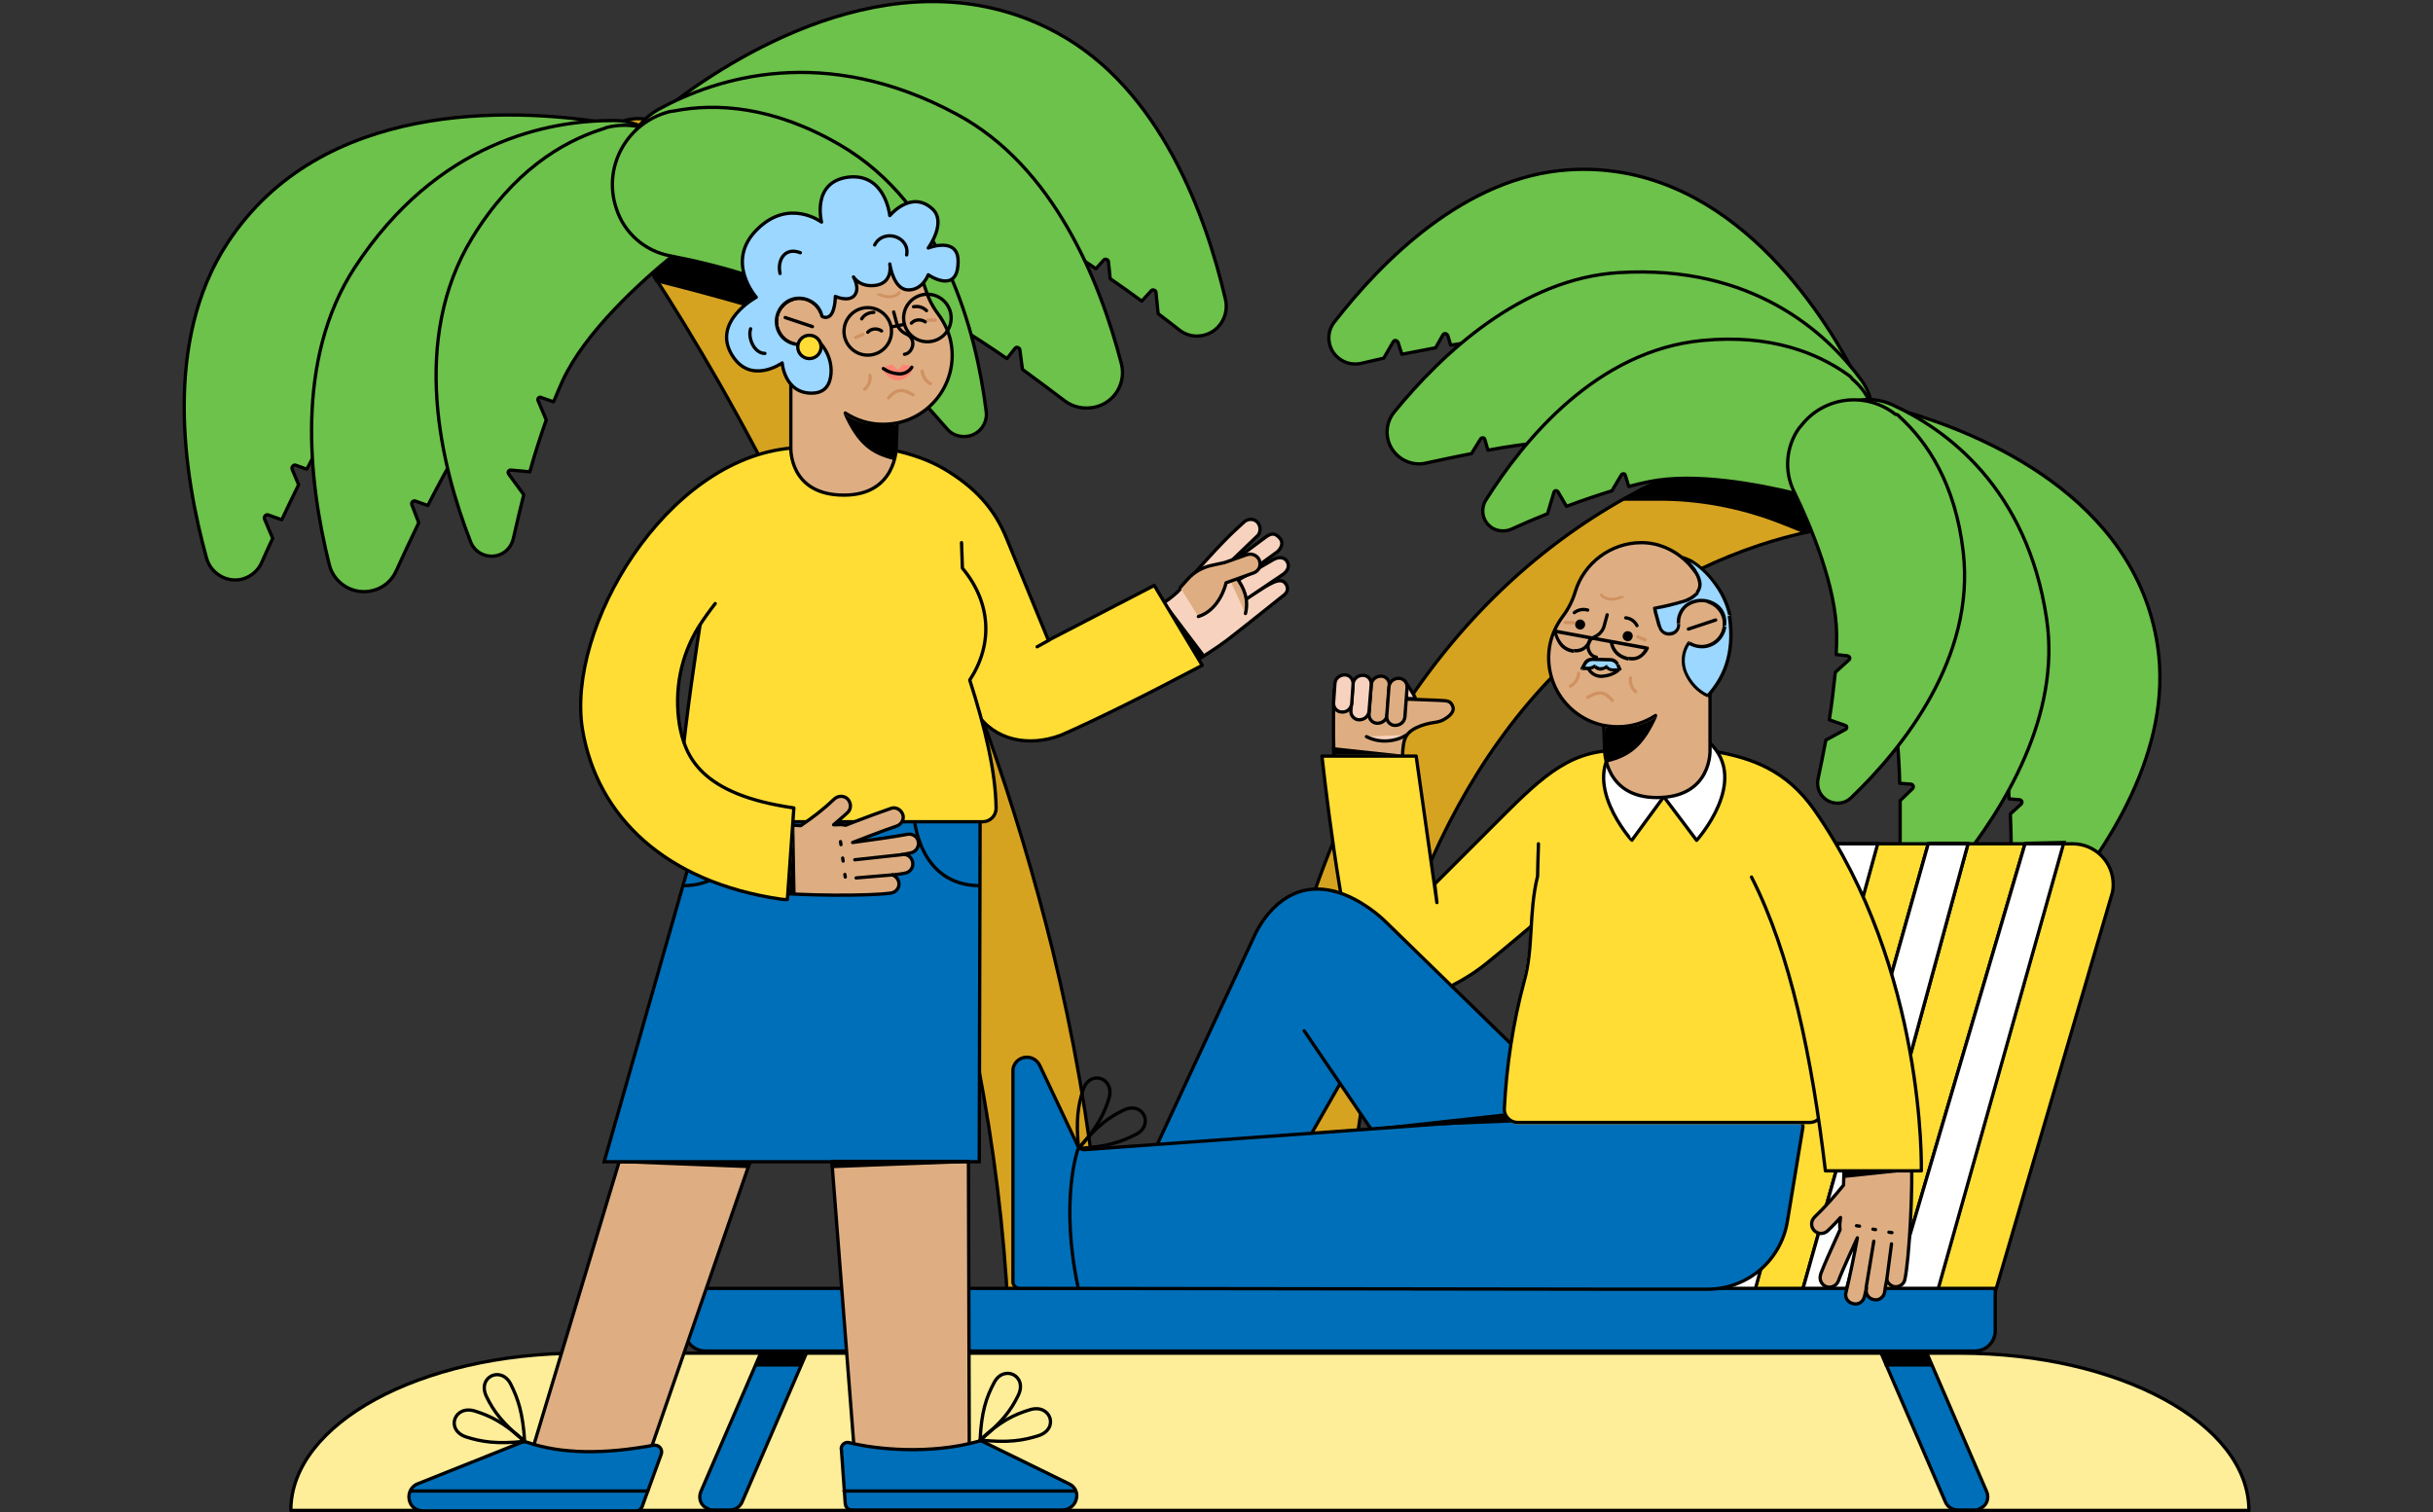
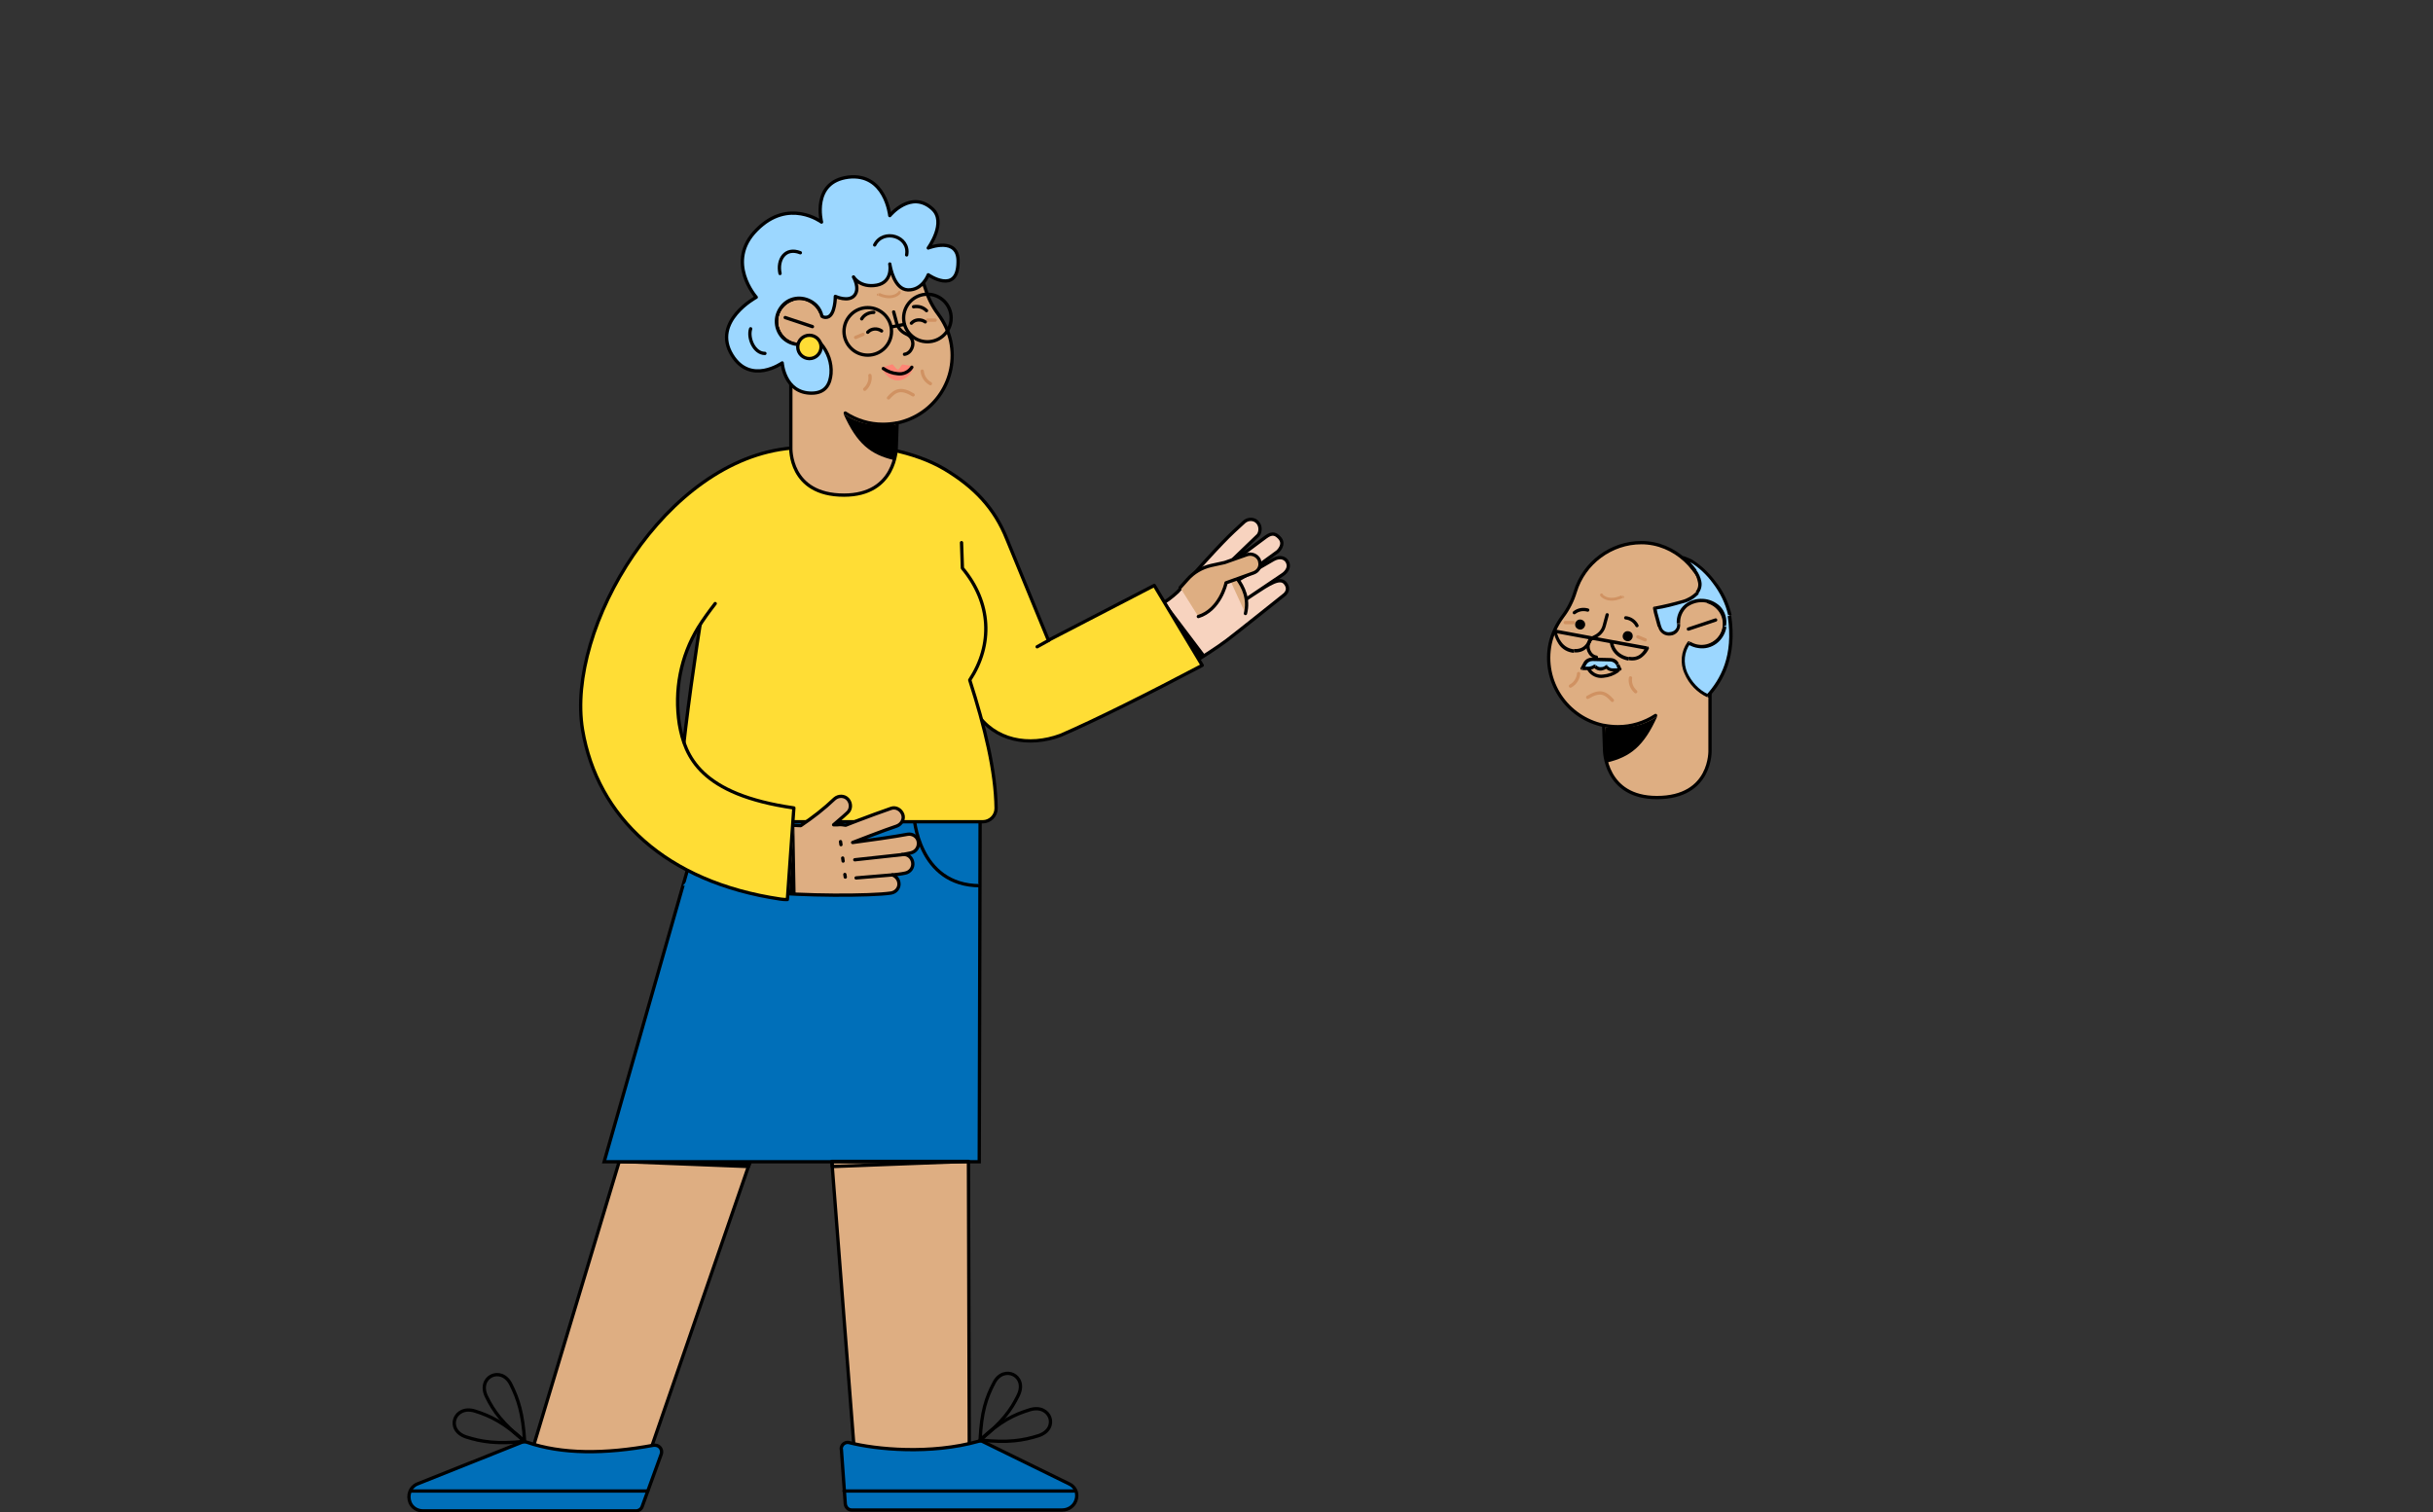
<svg xmlns="http://www.w3.org/2000/svg" xmlns:xlink="http://www.w3.org/1999/xlink" version="1.1" id="Grupo_1681" x="0px" y="0px" viewBox="0 0 563 350" style="enable-background:new 0 0 563 350;" xml:space="preserve">
  <rect x="0" y="0" width="563" height="350" fill="#333333" stroke="none" />
  <style type="text/css">
	.st0{clip-path:url(#SVGID_00000133495335683379227680000004074897432500235700_);}
	.st1{fill:#D6A320;}
	.st2{fill:none;stroke:#000000;stroke-width:0.765;stroke-linecap:round;stroke-linejoin:round;}
	.st3{fill:#FEEE99;}
	.st4{fill:#6CC24A;}
	.st5{fill:#006FB9;}
	.st6{fill:#FFDD35;}
	.st7{fill:none;stroke:#000000;stroke-width:0.765;stroke-miterlimit:10;}
	.st8{fill:#FFFFFF;}
	.st9{fill:#DEAE82;}
	.st10{fill:#F7D3BF;}
	.st11{fill:none;stroke:#000000;stroke-width:0.765;}
	.st12{clip-path:url(#SVGID_00000039128406446530210940000006177594855337179067_);}
	.st13{fill:none;stroke:#D09262;stroke-width:0.765;stroke-linecap:round;stroke-linejoin:round;}
	.st14{fill:none;stroke:#D09262;stroke-width:0.765;stroke-linecap:round;}
	.st15{fill:#D09262;}
	.st16{fill:#9CD7FF;}
	.st17{clip-path:url(#SVGID_00000086650642706210326010000001363343734873420469_);}
	.st18{fill:none;stroke:#000000;stroke-width:0.765;stroke-linecap:round;}
	.st19{clip-path:url(#SVGID_00000176013252715028117150000009595899285450916251_);}
	.st20{fill:#FF8575;}
</style>
  <g>
    <g id="Grupo_1674">
      <g>
        <defs>
-           <rect id="SVGID_1_" x="42.3" width="478.5" height="350" />
-         </defs>
+           </defs>
        <clipPath id="SVGID_00000162323269427781257780000001439127027512524209_">
          <use xlink:href="#SVGID_1_" style="overflow:visible;" />
        </clipPath>
        <g id="Grupo_1673" style="clip-path:url(#SVGID_00000162323269427781257780000001439127027512524209_);">
          <path id="Trazado_2205" class="st1" d="M300.5,349.5c-6,0-11-4.7-11.3-10.7c-2.5-47.6,1.6-89.3,12.2-123.9      c8.9-29.2,22.5-53.6,40.4-72.7c40-42.6,87.5-43.5,89.5-43.5l0.2,22.6h0.1c-0.1,0-10.3,0.2-24.5,4.9      c-18.9,6.3-35.8,17.3-49.3,31.9c-15.4,16.5-27.2,38-35,63.8c-9.7,32-13.4,70.9-11.1,115.7c0.3,6.2-4.5,11.5-10.7,11.9      c0,0,0,0,0,0C300.9,349.5,300.7,349.5,300.5,349.5L300.5,349.5z" />
          <path id="Trazado_2206" class="st2" d="M300.5,349.5c-6,0-11-4.7-11.3-10.7c-2.5-47.6,1.6-89.3,12.2-123.9      c8.9-29.2,22.5-53.6,40.4-72.7c40-42.6,87.5-43.5,89.5-43.5l0.2,22.6h0.1c-0.1,0-10.3,0.2-24.5,4.9      c-18.9,6.3-35.8,17.3-49.3,31.9c-15.4,16.5-27.2,38-35,63.8c-9.7,32-13.4,70.9-11.1,115.7c0.3,6.2-4.5,11.5-10.7,11.9      c0,0,0,0,0,0C300.9,349.5,300.7,349.5,300.5,349.5L300.5,349.5z" />
          <path id="Trazado_2207" d="M422.3,108.7c-0.1,0-0.3,0-0.5,0l-0.4-2.5l-20.2-4l-26,13.7h8.1c9.6-0.1,19.1,1.7,28,5.1      c2.1,0.8,4.1,1.6,5.7,2.3h2.2l11.1-5.7C430.3,117.5,425.7,109.8,422.3,108.7L422.3,108.7z" />
          <path id="Trazado_2208" class="st1" d="M244.7,349.5c-0.2,0-0.3,0-0.5,0c-6.2-0.3-11.1-5.5-10.8-11.8      c1.6-36.3-2.4-74.3-11.8-112.8c-8-32.1-19-63.3-33-93.2c-24.3-52.6-49.6-85.8-49.9-86.1c-3.8-4.9-2.9-12,2.1-15.8      s12-2.9,15.8,2.1l0,0c1.1,1.4,27.1,35.5,52.5,90.4c14.6,31.3,26.1,63.9,34.4,97.3c9.9,40.6,14.1,80.7,12.5,119.2      C255.7,344.7,250.7,349.5,244.7,349.5L244.7,349.5z" />
          <path id="Trazado_2209" class="st2" d="M244.7,349.5c-0.2,0-0.3,0-0.5,0c-6.2-0.3-11.1-5.5-10.8-11.8      c1.6-36.3-2.4-74.3-11.8-112.8c-8-32.1-19-63.3-33-93.2c-24.3-52.6-49.6-85.8-49.9-86.1c-3.8-4.9-2.9-12,2.1-15.8      s12-2.9,15.8,2.1l0,0c1.1,1.4,27.1,35.5,52.5,90.4c14.6,31.3,26.1,63.9,34.4,97.3c9.9,40.6,14.1,80.7,12.5,119.2      C255.7,344.7,250.7,349.5,244.7,349.5L244.7,349.5z" />
          <path id="Trazado_2210" d="M151.7,65.3c0,0,19.9,4.9,32.7,9.3l-9-21.2l-14.1,2.8l-12.2,4.6L151.7,65.3L151.7,65.3z" />
          <path id="Trazado_2211" class="st3" d="M134.2,313.2h319.3c36.9,0,66.9,16.3,66.9,36.4H67.3C67.3,329.5,97.3,313.2,134.2,313.2" />
          <path id="Trazado_2212" class="st2" d="M134.2,313.2h319.3c36.9,0,66.9,16.3,66.9,36.4H67.3C67.3,329.5,97.3,313.2,134.2,313.2z      " />
          <path id="Trazado_2213" class="st4" d="M138.7,28.2c-20.1-3-64.3-5.3-86.1,28.1c-14.9,22.8-10.1,53.7-4.8,72.9      c1,3.6,4.8,5.8,8.4,4.8c2-0.6,3.6-2,4.4-3.9c0.8-1.8,1.6-3.6,2.5-5.5l-1.9-4.5c-0.1-0.3,0-0.7,0.4-0.9c0.2-0.1,0.3-0.1,0.5,0      l3.1,1.1c1.2-2.6,2.6-5.4,3.9-8.1l-1.5-3.6c-0.1-0.3,0-0.7,0.4-0.9c0.2-0.1,0.3-0.1,0.5,0l2.5,0.9c3.9-7.6,8.3-14.9,13.3-21.9      c11.4-15.3,66.5-43.2,66.5-43.2l-0.4-3.3C149.6,34,144.8,29.1,138.7,28.2L138.7,28.2z" />
          <path id="Trazado_2214" class="st2" d="M138.7,28.2c-20.1-3-64.3-5.3-86.1,28.1c-14.9,22.8-10.1,53.7-4.8,72.9      c1,3.6,4.8,5.8,8.4,4.8c2-0.6,3.6-2,4.4-3.9c0.8-1.8,1.6-3.6,2.5-5.5l-1.9-4.5c-0.1-0.3,0-0.7,0.4-0.9c0.2-0.1,0.3-0.1,0.5,0      l3.1,1.1c1.2-2.6,2.6-5.4,3.9-8.1l-1.5-3.6c-0.1-0.3,0-0.7,0.4-0.9c0.2-0.1,0.3-0.1,0.5,0l2.5,0.9c3.9-7.6,8.3-14.9,13.3-21.9      c11.4-15.3,66.5-43.2,66.5-43.2l-0.4-3.3C149.6,34,144.8,29.1,138.7,28.2L138.7,28.2z" />
          <path id="Trazado_2215" class="st4" d="M142.2,27.9c-15.2-0.1-41,4.8-60.1,34c-13.9,21.3-10.7,49.6-5.9,68.8      c1.1,4.4,5.6,7.1,10,6c2.5-0.6,4.5-2.3,5.5-4.6c1.6-3.5,3.3-7.2,5.2-11.1l-1.6-4.2c-0.1-0.3,0-0.7,0.4-0.8      c0.1-0.1,0.3-0.1,0.5,0l2.8,1c4.5-8.8,9.5-17.7,14.8-24.8c11.4-15.3,45.9-38,45.9-38l-2.7-14C155.6,33.1,149.4,27.9,142.2,27.9      L142.2,27.9z" />
          <path id="Trazado_2216" class="st2" d="M142.2,27.9c-15.2-0.1-41,4.8-60.1,34c-13.9,21.3-10.7,49.6-5.9,68.8      c1.1,4.4,5.6,7.1,10,6c2.5-0.6,4.5-2.3,5.5-4.6c1.6-3.5,3.3-7.2,5.2-11.1l-1.6-4.2c-0.1-0.3,0-0.7,0.4-0.8      c0.1-0.1,0.3-0.1,0.5,0l2.8,1c4.5-8.8,9.5-17.7,14.8-24.8c11.4-15.3,45.9-38,45.9-38l-2.7-14C155.6,33.1,149.4,27.9,142.2,27.9      L142.2,27.9z" />
          <path id="Trazado_2217" class="st4" d="M139.3,29.9c-9.4,3-20.7,9.9-30,25.1c-14.5,23.7-7.2,53-0.4,70.4c1,2.7,4.1,4,6.7,3      c1.6-0.6,2.8-2,3.2-3.8c0.7-3.1,1.5-6.5,2.4-10.1l-3.5-4.8c-0.2-0.3-0.1-0.6,0.1-0.8c0.1-0.1,0.2-0.1,0.4-0.1l4.4,0.4      c1.1-4,2.4-8,3.8-12l-1.9-4.5c-0.1-0.3,0-0.6,0.3-0.7c0.1-0.1,0.3-0.1,0.4,0l2.9,1c0.7-1.7,1.4-3.3,2.1-4.9      c5.2-11.2,17.7-22.6,25.8-29.2c4.6-3.8,6.8-9.8,5.7-15.6l-0.3-1c-2.3-9.3-11.7-15.1-21-12.8C140,29.7,139.6,29.8,139.3,29.9      L139.3,29.9z" />
          <path id="Trazado_2218" class="st2" d="M139.3,29.9c-9.4,3-20.7,9.9-30,25.1c-14.5,23.7-7.2,53-0.4,70.4c1,2.7,4.1,4,6.7,3      c1.6-0.6,2.8-2,3.2-3.8c0.7-3.1,1.5-6.5,2.4-10.1l-3.5-4.8c-0.2-0.3-0.1-0.6,0.1-0.8c0.1-0.1,0.2-0.1,0.4-0.1l4.4,0.4      c1.1-4,2.4-8,3.8-12l-1.9-4.5c-0.1-0.3,0-0.6,0.3-0.7c0.1-0.1,0.3-0.1,0.4,0l2.9,1c0.7-1.7,1.4-3.3,2.1-4.9      c5.2-11.2,17.7-22.6,25.8-29.2c4.6-3.8,6.8-9.8,5.7-15.6l-0.3-1c-2.3-9.3-11.7-15.1-21-12.8C140,29.7,139.6,29.8,139.3,29.9      L139.3,29.9z" />
          <path id="Trazado_2219" class="st4" d="M155.6,23.9c16.2-12.3,54-35.3,89-16.3c24,13,34.5,42.4,39,61.8c0.8,3.7-1.5,7.4-5.1,8.2      c-2,0.5-4.1,0-5.7-1.3c-1.5-1.2-3.1-2.4-4.8-3.7l-0.5-4.9c0-0.4-0.4-0.6-0.7-0.6c-0.2,0-0.3,0.1-0.4,0.2l-2.2,2.4      c-2.3-1.7-4.8-3.5-7.3-5.2l-0.4-3.9c0-0.4-0.4-0.6-0.7-0.6c-0.2,0-0.3,0.1-0.4,0.2l-1.8,2c-7-4.8-14.4-9.1-22.1-12.9      c-17.3-8-79.1-6.3-79.1-6.3L151,40C148.8,34.2,150.7,27.6,155.6,23.9L155.6,23.9z" />
          <path id="Trazado_2220" class="st2" d="M155.6,23.9c16.2-12.3,54-35.3,89-16.3c24,13,34.5,42.4,39,61.8c0.8,3.7-1.5,7.4-5.1,8.2      c-2,0.5-4.1,0-5.7-1.3c-1.5-1.2-3.1-2.4-4.8-3.7l-0.5-4.9c0-0.4-0.4-0.6-0.7-0.6c-0.2,0-0.3,0.1-0.4,0.2l-2.2,2.4      c-2.3-1.7-4.8-3.5-7.3-5.2l-0.4-3.9c0-0.4-0.4-0.6-0.7-0.6c-0.2,0-0.3,0.1-0.4,0.2l-1.8,2c-7-4.8-14.4-9.1-22.1-12.9      c-17.3-8-79.1-6.3-79.1-6.3L151,40C148.8,34.2,150.7,27.6,155.6,23.9L155.6,23.9z" />
          <path id="Trazado_2221" class="st4" d="M152.4,25.3c13.4-7.3,38.4-15.4,69.1,1.2c22.4,12.1,33,38.5,38,57.7      c1.1,4.4-1.5,8.9-6,10c-2.5,0.6-5.1,0.1-7.1-1.4c-3-2.3-6.4-4.8-9.8-7.3l-0.6-4.5c0-0.4-0.4-0.6-0.7-0.6c-0.2,0-0.3,0.1-0.4,0.2      L233,83c-8.1-5.6-16.8-11-24.9-14.8c-17.3-8-58.5-11.5-58.5-11.5l-4.3-13.6C143.1,36.3,146.1,28.8,152.4,25.3L152.4,25.3z" />
          <path id="Trazado_2222" class="st2" d="M152.4,25.3c13.4-7.3,38.4-15.4,69.1,1.2c22.4,12.1,33,38.5,38,57.7      c1.1,4.4-1.5,8.9-6,10c-2.5,0.6-5.1,0.1-7.1-1.4c-3-2.3-6.4-4.8-9.8-7.3l-0.6-4.5c0-0.4-0.4-0.6-0.7-0.6c-0.2,0-0.3,0.1-0.4,0.2      L233,83c-8.1-5.6-16.8-11-24.9-14.8c-17.3-8-58.5-11.5-58.5-11.5l-4.3-13.6C143.1,36.3,146.1,28.8,152.4,25.3L152.4,25.3z" />
          <path id="Trazado_2223" class="st4" d="M155.9,25.7c9.7-1.9,22.9-1.2,38.4,7.8c24,13.9,31.6,43.2,33.9,61.7      c0.4,2.9-1.7,5.5-4.5,5.8c-1.7,0.2-3.5-0.4-4.6-1.8c-2.1-2.4-4.4-5-6.9-7.7l0.8-5.9c0-0.3-0.2-0.6-0.5-0.6c-0.1,0-0.3,0-0.4,0.1      l-3.7,2.5c-2.9-3-5.9-5.9-9.1-8.7L199,74c0-0.3-0.3-0.5-0.6-0.5c-0.1,0-0.3,0.1-0.4,0.2l-2.1,2.2c-1.4-1.1-2.8-2.3-4.2-3.3      c-9.9-7.3-26.3-11.4-36.7-13.4c-5.8-1.1-10.6-5.3-12.4-11l-0.3-1c-2.5-9.3,3.1-18.8,12.4-21.3C155.2,25.8,155.5,25.7,155.9,25.7      L155.9,25.7z" />
          <path id="Trazado_2224" class="st2" d="M155.9,25.7c9.7-1.9,22.9-1.2,38.4,7.8c24,13.9,31.6,43.2,33.9,61.7      c0.4,2.9-1.7,5.5-4.5,5.8c-1.7,0.2-3.5-0.4-4.6-1.8c-2.1-2.4-4.4-5-6.9-7.7l0.8-5.9c0-0.3-0.2-0.6-0.5-0.6c-0.1,0-0.3,0-0.4,0.1      l-3.7,2.5c-2.9-3-5.9-5.9-9.1-8.7L199,74c0-0.3-0.3-0.5-0.6-0.5c-0.1,0-0.3,0.1-0.4,0.2l-2.1,2.2c-1.4-1.1-2.8-2.3-4.2-3.3      c-9.9-7.3-26.3-11.4-36.7-13.4c-5.8-1.1-10.6-5.3-12.4-11l-0.3-1c-2.5-9.3,3.1-18.8,12.4-21.3C155.2,25.8,155.5,25.7,155.9,25.7      L155.9,25.7z" />
          <path id="Trazado_2225" class="st4" d="M428.6,85.5c-8.5-15.9-30.3-48.4-65.5-46.2c-24.1,1.5-43.5,21.3-54.3,35.2      c-2.1,2.6-1.6,6.5,1.1,8.5c1.4,1.1,3.3,1.5,5.1,1.1c1.7-0.4,3.4-0.8,5.2-1.2l2.2-3.8c0.2-0.3,0.5-0.4,0.8-0.2      c0.1,0.1,0.2,0.2,0.3,0.3l0.9,2.8c2.5-0.5,5.2-1,7.8-1.5l1.7-3c0.2-0.3,0.5-0.4,0.8-0.2c0.1,0.1,0.2,0.2,0.3,0.3l0.7,2.3      c7.5-1.3,15-2,22.6-2.1c16.9,0,65.9,24.3,65.9,24.3l2.1-2C430.3,96.3,431.2,90.3,428.6,85.5" />
          <path id="Trazado_2226" class="st2" d="M428.6,85.5c-8.5-15.9-30.3-48.4-65.5-46.2c-24.1,1.5-43.5,21.3-54.3,35.2      c-2.1,2.6-1.6,6.5,1.1,8.5c1.4,1.1,3.3,1.5,5.1,1.1c1.7-0.4,3.4-0.8,5.2-1.2l2.2-3.8c0.2-0.3,0.5-0.4,0.8-0.2      c0.1,0.1,0.2,0.2,0.3,0.3l0.9,2.8c2.5-0.5,5.2-1,7.8-1.5l1.7-3c0.2-0.3,0.5-0.4,0.8-0.2c0.1,0.1,0.2,0.2,0.3,0.3l0.7,2.3      c7.5-1.3,15-2,22.6-2.1c16.9,0,65.9,24.3,65.9,24.3l2.1-2C430.3,96.3,431.2,90.3,428.6,85.5z" />
          <path id="Trazado_2227" class="st4" d="M430.6,87.8c-8-10.8-25.1-26.6-56-24.7c-22.5,1.4-40.9,18.7-52,32.3      c-2.5,3.1-2.1,7.7,1.1,10.3c1.7,1.4,4,2,6.2,1.5c3.3-0.7,6.9-1.5,10.6-2.2l2.1-3.4c0.2-0.3,0.5-0.3,0.8-0.2      c0.1,0.1,0.2,0.2,0.2,0.3l0.7,2.5c8.4-1.6,16.9-2.4,25.5-2.6c16.9,0,51.3,12.5,51.3,12.5l8.5-9.3      C434.1,100.1,434.5,92.9,430.6,87.8L430.6,87.8z" />
          <path id="Trazado_2228" class="st2" d="M430.6,87.8c-8-10.8-25.1-26.6-56-24.7c-22.5,1.4-40.9,18.7-52,32.3      c-2.5,3.1-2.1,7.7,1.1,10.3c1.7,1.4,4,2,6.2,1.5c3.3-0.7,6.9-1.5,10.6-2.2l2.1-3.4c0.2-0.3,0.5-0.3,0.8-0.2      c0.1,0.1,0.2,0.2,0.2,0.3l0.7,2.5c8.4-1.6,16.9-2.4,25.5-2.6c16.9,0,51.3,12.5,51.3,12.5l8.5-9.3      C434.1,100.1,434.5,92.9,430.6,87.8L430.6,87.8z" />
          <path id="Trazado_2229" class="st4" d="M427.7,86.8c-7.1-5.1-18-9.5-33.7-8c-24.5,2.3-41.4,23-50.2,37c-1.3,2.2-0.7,5,1.5,6.4      c1.3,0.8,3,0.9,4.4,0.3c2.6-1.2,5.4-2.4,8.4-3.6l1.5-5c0.1-0.3,0.4-0.4,0.6-0.3c0.1,0,0.2,0.1,0.3,0.2l2,3.4      c3.4-1.3,7-2.5,10.5-3.6l2.2-3.7c0.1-0.2,0.4-0.3,0.7-0.2c0.1,0.1,0.2,0.2,0.2,0.3l0.8,2.6c1.5-0.4,3.1-0.8,4.6-1.1      c10.7-2.2,25.4,0.6,34.4,2.8c5.1,1.3,10.5-0.4,14.1-4.2l0.6-0.7c5.4-6.5,4.5-16.3-2-21.7C428.3,87.2,428,87,427.7,86.8      L427.7,86.8z" />
          <path id="Trazado_2230" class="st2" d="M427.7,86.8c-7.1-5.1-18-9.5-33.7-8c-24.5,2.3-41.4,23-50.2,37c-1.3,2.2-0.7,5,1.5,6.4      c1.3,0.8,3,0.9,4.4,0.3c2.6-1.2,5.4-2.4,8.4-3.6l1.5-5c0.1-0.3,0.4-0.4,0.6-0.3c0.1,0,0.2,0.1,0.3,0.2l2,3.4      c3.4-1.3,7-2.5,10.5-3.6l2.2-3.7c0.1-0.2,0.4-0.3,0.7-0.2c0.1,0.1,0.2,0.2,0.2,0.3l0.8,2.6c1.5-0.4,3.1-0.8,4.6-1.1      c10.7-2.2,25.4,0.6,34.4,2.8c5.1,1.3,10.5-0.4,14.1-4.2l0.6-0.7c5.4-6.5,4.5-16.3-2-21.7C428.3,87.2,428,87,427.7,86.8      L427.7,86.8z" />
          <path id="Trazado_2231" class="st4" d="M440.6,95.2c17.3,5,53.6,19.6,58.7,54.5c3.5,23.9-11.8,46.9-23.2,60.4      c-2.2,2.6-6,2.9-8.6,0.7c-1.4-1.2-2.2-2.9-2.1-4.8c0-1.7,0.1-3.5,0.1-5.4l3.2-2.9c0.2-0.2,0.3-0.6,0-0.8      c-0.1-0.1-0.2-0.2-0.4-0.2l-2.9-0.3c0-2.6-0.1-5.3-0.2-8l2.5-2.3c0.2-0.2,0.3-0.6,0-0.8c-0.1-0.1-0.2-0.2-0.4-0.2l-2.4-0.2      c-0.3-7.6-1.1-15.1-2.6-22.5c-3.4-16.5-37.4-59.4-37.4-59.4l1.6-2.5C429.7,95.8,435.4,93.7,440.6,95.2" />
          <path id="Trazado_2232" class="st2" d="M440.6,95.2c17.3,5,53.6,19.6,58.7,54.5c3.5,23.9-11.8,46.9-23.2,60.4      c-2.2,2.6-6,2.9-8.6,0.7c-1.4-1.2-2.2-2.9-2.1-4.8c0-1.7,0.1-3.5,0.1-5.4l3.2-2.9c0.2-0.2,0.3-0.6,0-0.8      c-0.1-0.1-0.2-0.2-0.4-0.2l-2.9-0.3c0-2.6-0.1-5.3-0.2-8l2.5-2.3c0.2-0.2,0.3-0.6,0-0.8c-0.1-0.1-0.2-0.2-0.4-0.2l-2.4-0.2      c-0.3-7.6-1.1-15.1-2.6-22.5c-3.4-16.5-37.4-59.4-37.4-59.4l1.6-2.5C429.7,95.8,435.4,93.7,440.6,95.2z" />
          <path id="Trazado_2233" class="st4" d="M437.9,93.7c12.3,5.6,31.2,19.1,35.7,49.6c3.3,22.3-9.8,43.8-20.9,57.5      c-2.5,3.1-7.1,3.6-10.3,1.1c-1.7-1.4-2.7-3.5-2.7-5.8c0-3.4,0-7,0-10.8l2.9-2.8c0.2-0.2,0.2-0.6,0-0.8c-0.1-0.1-0.2-0.2-0.4-0.2      l-2.6-0.2c-0.2-8.5-1.1-17.1-2.7-25.5c-3.4-16.5-22.8-47.6-22.8-47.6l7.3-10.3C425.2,92.9,432.1,91,437.9,93.7L437.9,93.7z" />
          <path id="Trazado_2234" class="st2" d="M437.9,93.7c12.3,5.6,31.2,19.1,35.7,49.6c3.3,22.3-9.8,43.8-20.9,57.5      c-2.5,3.1-7.1,3.6-10.3,1.1c-1.7-1.4-2.7-3.5-2.7-5.8c0-3.4,0-7,0-10.8l2.9-2.8c0.2-0.2,0.2-0.6,0-0.8c-0.1-0.1-0.2-0.2-0.4-0.2      l-2.6-0.2c-0.2-8.5-1.1-17.1-2.7-25.5c-3.4-16.5-22.8-47.6-22.8-47.6l7.3-10.3C425.2,92.9,432.1,91,437.9,93.7L437.9,93.7z" />
          <path id="Trazado_2235" class="st4" d="M439.5,96.4c6.5,5.9,13,15.6,14.8,31.4c2.8,24.4-13.9,45.3-25.9,56.8      c-1.8,1.8-4.8,1.7-6.5-0.1c-1.1-1.1-1.5-2.7-1.2-4.2c0.6-2.8,1.2-5.8,1.8-9l4.6-2.5c0.2-0.1,0.3-0.4,0.2-0.7      c-0.1-0.1-0.2-0.2-0.3-0.2l-3.7-1.3c0.6-3.6,1-7.4,1.4-11l3.2-2.9c0.2-0.2,0.2-0.5,0-0.7c-0.1-0.1-0.2-0.1-0.3-0.2l-2.7-0.3      c0.1-1.6,0.1-3.2,0.1-4.7c-0.1-10.9-5.8-24.7-9.9-33.1c-2.3-4.7-1.8-10.4,1.2-14.6l0.6-0.7c5.3-6.7,15-7.8,21.7-2.5      C439,95.9,439.3,96.1,439.5,96.4L439.5,96.4z" />
          <path id="Trazado_2236" class="st2" d="M439.5,96.4c6.5,5.9,13,15.6,14.8,31.4c2.8,24.4-13.9,45.3-25.9,56.8      c-1.8,1.8-4.8,1.7-6.5-0.1c-1.1-1.1-1.5-2.7-1.2-4.2c0.6-2.8,1.2-5.8,1.8-9l4.6-2.5c0.2-0.1,0.3-0.4,0.2-0.7      c-0.1-0.1-0.2-0.2-0.3-0.2l-3.7-1.3c0.6-3.6,1-7.4,1.4-11l3.2-2.9c0.2-0.2,0.2-0.5,0-0.7c-0.1-0.1-0.2-0.1-0.3-0.2l-2.7-0.3      c0.1-1.6,0.1-3.2,0.1-4.7c-0.1-10.9-5.8-24.7-9.9-33.1c-2.3-4.7-1.8-10.4,1.2-14.6l0.6-0.7c5.3-6.7,15-7.8,21.7-2.5      C439,95.9,439.3,96.1,439.5,96.4L439.5,96.4z" />
          <path id="Trazado_2237" class="st5" d="M165,349.5h3.9c1.2,0,2.3-0.7,2.8-1.8l16.5-38.2c0.7-1.6,0-3.4-1.6-4      c-0.4-0.2-0.8-0.3-1.2-0.3h-3.9c-1.2,0-2.3,0.7-2.8,1.8l-16.5,38.2c-0.7,1.6,0,3.4,1.6,4C164.2,349.5,164.6,349.5,165,349.5" />
          <path id="Trazado_2238" class="st2" d="M165,349.5h3.9c1.2,0,2.3-0.7,2.8-1.8l16.5-38.2c0.7-1.6,0-3.4-1.6-4      c-0.4-0.2-0.8-0.3-1.2-0.3h-3.9c-1.2,0-2.3,0.7-2.8,1.8l-16.5,38.2c-0.7,1.6,0,3.4,1.6,4C164.2,349.5,164.6,349.5,165,349.5z" />
          <path id="Trazado_2239" class="st5" d="M456.9,349.5H453c-1.2,0-2.3-0.7-2.8-1.8l-16.5-38.2c-0.7-1.6,0-3.4,1.6-4      c0.4-0.2,0.8-0.3,1.2-0.3h3.9c1.2,0,2.3,0.7,2.8,1.8l16.5,38.2c0.7,1.6,0,3.4-1.6,4C457.7,349.5,457.3,349.5,456.9,349.5" />
          <path id="Trazado_2240" class="st2" d="M456.9,349.5H453c-1.2,0-2.3-0.7-2.8-1.8l-16.5-38.2c-0.7-1.6,0-3.4,1.6-4      c0.4-0.2,0.8-0.3,1.2-0.3h3.9c1.2,0,2.3,0.7,2.8,1.8l16.5,38.2c0.7,1.6,0,3.4-1.6,4C457.7,349.5,457.3,349.5,456.9,349.5z" />
          <path id="Trazado_2241" class="st6" d="M389.3,202.1c1.2-4,4.9-6.8,9-6.8h5.7l-29,103H385l28.1-103h12.1l-29.2,103h10.1      l28.3-103h11.8l-29,103h10.1l28.1-103h13.2l-30.3,103h10.1l29-103h2.2c5.2,0,9.4,4.2,9.4,9.4c0,0.9-0.1,1.8-0.4,2.6l-27.1,92.4      H360.7L389.3,202.1z" />
          <path id="Trazado_2242" class="st7" d="M389.3,202.1c1.2-4,4.9-6.8,9-6.8h5.7l-29,103H385l28.1-103h12.1l-29.2,103h10.1      l28.3-103h11.8l-29,103h10.1l28.1-103h13.2l-30.3,103h10.1l29-103h2.2c5.2,0,9.4,4.2,9.4,9.4c0,0.9-0.1,1.8-0.4,2.6l-27.1,92.4      H360.7L389.3,202.1z" />
          <path id="Trazado_2243" class="st8" d="M404,195.3h9.2v0L404,195.3L404,195.3z" />
          <path id="Trazado_2244" class="st7" d="M404,195.3h9.2v0L404,195.3L404,195.3z" />
          <path id="Trazado_2245" class="st8" d="M374.9,298.3l29-103h9.2l-28.1,103H374.9z" />
          <path id="Trazado_2246" class="st7" d="M374.9,298.3l29-103h9.2l-28.1,103H374.9z" />
          <path id="Trazado_2247" class="st8" d="M425.3,195.3h9.2v0L425.3,195.3L425.3,195.3z" />
          <path id="Trazado_2248" class="st7" d="M425.3,195.3h9.2v0L425.3,195.3L425.3,195.3z" />
          <path id="Trazado_2249" class="st8" d="M396.1,298.3l29.2-103h9.2l-28.3,103H396.1z" />
          <path id="Trazado_2250" class="st7" d="M396.1,298.3l29.2-103h9.2l-28.3,103H396.1z" />
          <path id="Trazado_2251" class="st8" d="M446.3,195.2h9.2l0,0L446.3,195.2L446.3,195.2z" />
          <path id="Trazado_2252" class="st7" d="M446.3,195.2h9.2l0,0L446.3,195.2L446.3,195.2z" />
          <path id="Trazado_2253" class="st8" d="M417.2,298.3l29-103h9.2l-28.1,103H417.2z" />
          <path id="Trazado_2254" class="st7" d="M417.2,298.3l29-103h9.2l-28.1,103H417.2z" />
          <path id="Trazado_2255" class="st8" d="M468.6,195.2l8.9-0.2l-0.1,0.2L468.6,195.2L468.6,195.2z" />
          <path id="Trazado_2256" class="st7" d="M468.6,195.2l8.9-0.2l-0.1,0.2L468.6,195.2L468.6,195.2z" />
          <path id="Trazado_2257" class="st8" d="M438.3,298.3l30.3-103h8.9l-29,103H438.3z" />
          <path id="Trazado_2258" class="st7" d="M438.3,298.3l30.3-103h8.9l-29,103H438.3z" />
          <path id="Trazado_2259" class="st5" d="M461.6,298.2H163.2c-2.6,0-4.7,2.1-4.7,4.7l0,0v5.1c0,2.6,2.1,4.7,4.7,4.7l0,0h293.8      c2.6,0,4.7-2.1,4.7-4.7l0,0V298.2z" />
          <path id="Trazado_2260" class="st2" d="M461.6,298.2H163.2c-2.6,0-4.7,2.1-4.7,4.7l0,0v5.1c0,2.6,2.1,4.7,4.7,4.7l0,0h293.8      c2.6,0,4.7-2.1,4.7-4.7l0,0V298.2z" />
          <path id="Trazado_2261" d="M435.1,312.7l1.1,3.6H447l-1.3-3.6H435.1z" />
          <path id="Trazado_2262" d="M186.5,312.7l-1.1,3.6h-10.7l1.3-3.6H186.5z" />
          <path id="Trazado_2263" class="st9" d="M327.8,168.4c1.3-0.6,2.7-1,4.2-1.2c0.9-0.1,1.8-0.4,2.5-0.9c1.5-0.9,2-2,1.7-2.7      c-0.5-1.4-1.1-1.4-3.2-1.5l-7.9-0.3c0-0.7-0.1-1.5-0.2-2.2c-1.7-1.5-16.1-3-16.2,0.4c-0.2,6.2-0.2,14.1,0.2,19.6      c0.3,3.1,2.7,5.6,5.8,6l0.5,0.1c4.4,0.7,8.6-2.3,9.3-6.7c0.1-0.7,0.1-1.5,0-2.2C324.6,171.7,324.7,169.9,327.8,168.4      L327.8,168.4z" />
          <path id="Trazado_2264" class="st2" d="M327.8,168.4c1.3-0.6,2.7-1,4.2-1.2c0.9-0.1,1.8-0.4,2.5-0.9c1.5-0.9,2-2,1.7-2.7      c-0.5-1.4-1.1-1.4-3.2-1.5l-7.9-0.3c0-0.7-0.1-1.5-0.2-2.2c-1.7-1.5-16.1-3-16.2,0.4c-0.2,6.2-0.2,14.1,0.2,19.6      c0.3,3.1,2.7,5.6,5.8,6l0.5,0.1c4.4,0.7,8.6-2.3,9.3-6.7c0.1-0.7,0.1-1.5,0-2.2C324.6,171.7,324.7,169.9,327.8,168.4      L327.8,168.4z" />
          <path id="Trazado_2265" class="st10" d="M324.9,157.6c0.4,0.1,2.9,4.1,2.6,4.1l-1.9,0L324.9,157.6z" />
          <path id="Trazado_2266" class="st2" d="M324.9,157.6c0.4,0.1,2.9,4.1,2.6,4.1l-1.9,0L324.9,157.6z" />
          <path id="Trazado_2267" class="st9" d="M321.5,158.7l-0.5,6.7c-0.1,1.2-1.1,2-2.3,2c-1.1,0-2-1-1.9-2.1c0,0,0-0.1,0-0.1l0.5-6.7      c0.1-1.2,1.1-2,2.3-2c1.1,0,2,1,1.9,2.1C321.5,158.6,321.5,158.7,321.5,158.7" />
          <path id="Trazado_2268" class="st11" d="M321.5,158.7l-0.5,6.7c-0.1,1.2-1.1,2-2.3,2c-1.1,0-2-1-1.9-2.1c0,0,0-0.1,0-0.1      l0.5-6.7c0.1-1.2,1.1-2,2.3-2c1.1,0,2,1,1.9,2.1C321.5,158.6,321.5,158.7,321.5,158.7z" />
          <path id="Trazado_2269" class="st9" d="M325.6,159.2l-0.5,6.7c-0.1,1.2-1.1,2-2.3,2c-1.1,0-2-1-1.9-2.1c0,0,0-0.1,0-0.1l0.5-6.7      c0.1-1.2,1.1-2,2.3-2c1.1,0,2,1,1.9,2.1C325.6,159.1,325.6,159.2,325.6,159.2" />
          <path id="Trazado_2270" class="st11" d="M325.6,159.2l-0.5,6.7c-0.1,1.2-1.1,2-2.3,2c-1.1,0-2-1-1.9-2.1c0,0,0-0.1,0-0.1      l0.5-6.7c0.1-1.2,1.1-2,2.3-2c1.1,0,2,1,1.9,2.1C325.6,159.1,325.6,159.2,325.6,159.2z" />
          <path id="Trazado_2271" class="st10" d="M317.3,158.5l-0.5,6.1c-0.1,1.2-1.1,2-2.3,2c-1.1,0-2-1-1.9-2.1c0,0,0-0.1,0-0.1      l0.5-6.1c0.1-1.2,1.1-2,2.3-2c1.1,0,2,1,1.9,2.1C317.3,158.4,317.3,158.5,317.3,158.5" />
          <path id="Trazado_2272" class="st11" d="M317.3,158.5l-0.5,6.1c-0.1,1.2-1.1,2-2.3,2c-1.1,0-2-1-1.9-2.1c0,0,0-0.1,0-0.1      l0.5-6.1c0.1-1.2,1.1-2,2.3-2c1.1,0,2,1,1.9,2.1C317.3,158.4,317.3,158.5,317.3,158.5z" />
          <path id="Trazado_2273" class="st10" d="M313.1,158.4l-0.3,4.4c-0.1,1.2-1.1,2.1-2.3,2c-1.1,0-2-1-1.9-2.1c0,0,0-0.1,0-0.1      l0.3-4.4c0.1-1.2,1.1-2,2.3-2c1.1,0,2,1,1.9,2.1C313.1,158.3,313.1,158.3,313.1,158.4" />
          <path id="Trazado_2274" class="st11" d="M313.1,158.4l-0.3,4.4c-0.1,1.2-1.1,2.1-2.3,2c-1.1,0-2-1-1.9-2.1c0,0,0-0.1,0-0.1      l0.3-4.4c0.1-1.2,1.1-2,2.3-2c1.1,0,2,1,1.9,2.1C313.1,158.3,313.1,158.3,313.1,158.4z" />
          <path id="Trazado_2275" class="st10" d="M325.5,170.1c-2.8,1.7-6.4,1.9-9.3,0.4L325.5,170.1z" />
          <path id="Trazado_2276" class="st2" d="M325.5,170.1c-2.8,1.7-6.4,1.9-9.3,0.4" />
          <path id="Trazado_2277" class="st6" d="M356.2,212.8c0,0-9.1,7.7-12,10c-9.9,8.1-24.9,12.7-29.2,3.6c-4.6-9.8-9.1-51.4-9.1-51.4      l21.8,0l4.8,33.9l-0.5-4.3l13.3-13.3c10.4-10.4,17.2-17.6,28.7-17.6l10.6,0" />
          <path id="Trazado_2278" class="st2" d="M356.2,212.8c0,0-9.1,7.7-12,10c-9.9,8.1-24.9,12.7-29.2,3.6c-4.6-9.8-9.1-51.4-9.1-51.4      l21.8,0l4.8,33.9l-0.5-4.3l13.3-13.3c10.4-10.4,17.2-17.6,28.7-17.6l10.6,0" />
          <path id="Trazado_2279" d="M308.3,174.7l-0.1-1.8l16.7,1.8L308.3,174.7z" />
          <path id="Trazado_2280" class="st5" d="M319.9,265.2l-18.1-26.6l8.3,12.2l-8.7,15.2l-35.2,2.3l23.7-50.9      c0.9-2.1,2.1-4.1,3.5-5.8c11.8-14.1,27.3,1.8,27.3,1.8l47.3,46.1" />
          <path id="Trazado_2281" class="st2" d="M319.9,265.2l-18.1-26.6l8.3,12.2l-8.7,15.2l-35.2,2.3l23.7-50.9      c0.9-2.1,2.1-4.1,3.5-5.8c11.8-14.1,27.3,1.8,27.3,1.8l47.3,46.1" />
          <path id="Trazado_2282" class="st5" d="M237.6,244.7L237.6,244.7c1.3,0,2.4,0.7,3,1.9l8.8,18.6c0.3,0.6,0.9,0.9,1.5,0.9      l95.4-6.9l69.4,0c0.8,0,1.5,0.7,1.5,1.5c0,0.1,0,0.2,0,0.2l-3.6,21.8c-1.5,9.1-9.3,15.7-18.5,15.7h-19.9c0,0,0,0,0,0l0,0      c0,0,0,0,0,0l0,0l-139.3-0.2c-0.8,0-1.5-0.7-1.5-1.5V248C234.3,246.2,235.8,244.7,237.6,244.7L237.6,244.7" />
          <path id="Trazado_2283" class="st2" d="M237.6,244.7L237.6,244.7c1.3,0,2.4,0.7,3,1.9l8.8,18.6c0.3,0.6,0.9,0.9,1.5,0.9      l95.4-6.9l69.4,0c0.8,0,1.5,0.7,1.5,1.5c0,0.1,0,0.2,0,0.2l-3.6,21.8c-1.5,9.1-9.3,15.7-18.5,15.7h-19.9c0,0,0,0,0,0l0,0      c0,0,0,0,0,0l0,0l-139.3-0.2c-0.8,0-1.5-0.7-1.5-1.5V248C234.3,246.2,235.8,244.7,237.6,244.7L237.6,244.7z" />
          <path id="Trazado_2284" class="st2" d="M249.5,298.1c-4.3-20.1-0.1-32-0.1-32" />
          <path id="Trazado_2285" class="st2" d="M249.6,265.8c4.1-5.1,7-7.2,10.3-8.8c4.6-2.3,7.3,3.4,2.9,5.6      C259.4,264.3,256,265.5,249.6,265.8z" />
          <path id="Trazado_2286" class="st2" d="M249.6,265.8c-0.7-6.5-0.1-10,1-13.5c1.6-4.9,7.5-2.8,6,2      C255.5,257.8,253.9,261,249.6,265.8z" />
          <path id="Trazado_2287" d="M368,259.1l-3.5-3.2l-47.4,5.2L368,259.1z" />
          <path id="Trazado_2288" class="st6" d="M352.4,227c1-4,1.5-8.1,1.6-12.2c0.1-4.1,0.6-8.1,1.5-12.1c0-0.5,0.1-5.1,0.2-7.4      c0.2-11.8,9.8-21.4,21.6-21.4h15.4c11.8,0,21.5,9.6,21.7,21.4c0,2.4,0.1,7,0.2,7.4c0.8,4,1.3,8,1.5,12.1      c0.2,4.2,0.5,8.2,1.6,12.2c2.6,9.7,4.2,19.7,4.6,29.7c0,1.9-1.5,3.5-3.4,3.5c0,0-0.1,0-0.1,0h-67.5c-1.9,0-3.4-1.5-3.4-3.4      c0,0,0-0.1,0-0.1C348.3,246.7,349.9,236.7,352.4,227" />
          <path id="Trazado_2289" class="st6" d="M413.9,195.3c0,2.5,0.2,7.5,0.2,7.5c2,8.5,0.9,16.6,3.1,24.3c2.6,9.7,4.1,19.6,4.6,29.6      c0,1.7-1.3,3.1-3,3.1c0,0-0.1,0-0.1,0h-67.5c-1.7,0-3.1-1.4-3.1-3c0,0,0-0.1,0-0.1c0.5-10,2-19.9,4.6-29.6      c2.2-7.7,1-15.8,3.1-24.3c0,0,0.1-5,0.2-7.5" />
          <path id="Trazado_2290" class="st2" d="M413.9,195.3c0,2.5,0.2,7.5,0.2,7.5c2,8.5,0.9,16.6,3.1,24.3c2.6,9.7,4.1,19.6,4.6,29.6      c0,1.7-1.3,3.1-3,3.1c0,0-0.1,0-0.1,0h-67.5c-1.7,0-3.1-1.4-3.1-3c0,0,0-0.1,0-0.1c0.5-10,2-19.9,4.6-29.6      c2.2-7.7,1-15.8,3.1-24.3c0,0,0.1-5,0.2-7.5" />
          <path id="Trazado_2291" class="st9" d="M440.8,296.1c-0.2,1.2-1.4,1.9-2.5,1.7c-0.8-0.2-1.5-0.8-1.7-1.6c-0.2,1-0.4,2-0.5,2.9      c-0.2,1.2-1.4,2-2.5,1.7c-1.2-0.2-2-1.4-1.7-2.5c0,0,0,0,0-0.1l0-0.1c-0.2,0.7-0.3,1.5-0.5,2.1c-0.3,1.2-1.5,1.9-2.7,1.5      c-1.2-0.3-1.9-1.5-1.5-2.7c0.6-2.4,2.1-9.5,2.6-12.5c0,0-3.5,7.5-4.4,10c-0.4,1.1-1.7,1.7-2.8,1.3c-1.1-0.4-1.7-1.7-1.3-2.8      c0,0,0,0,0-0.1c1-2.6,2.2-5.2,3.1-7.2c0.5-1.1,1-2.2,1.4-3.1c-0.1-0.6-0.1-1.2,0-1.9l0.1-0.9c-1.6,1.8-2.9,3-3,3.1      c-0.9,0.8-2.2,0.8-3.1-0.1c-0.8-0.9-0.8-2.2,0.1-3.1l0,0c2.4-2.3,4.6-4.8,6.7-7.4c0.1-2,0.1-3.4,0-4.9c-0.3-5.7,4.5-10.2,10-9.1      c3.1,0.5,5.5,3,5.7,6.2C442.7,275.5,441.8,291.3,440.8,296.1L440.8,296.1L440.8,296.1z" />
          <path id="Trazado_2292" class="st2" d="M440.8,296.1c-0.2,1.2-1.4,1.9-2.5,1.7c-0.8-0.2-1.5-0.8-1.7-1.6c-0.2,1-0.4,2-0.5,2.9      c-0.2,1.2-1.4,2-2.5,1.7c-1.2-0.2-2-1.4-1.7-2.5c0,0,0,0,0-0.1l0-0.1c-0.2,0.7-0.3,1.5-0.5,2.1c-0.3,1.2-1.5,1.9-2.7,1.5      c-1.2-0.3-1.9-1.5-1.5-2.7c0.6-2.4,2.1-9.5,2.6-12.5c0,0-3.5,7.5-4.4,10c-0.4,1.1-1.7,1.7-2.8,1.3c-1.1-0.4-1.7-1.7-1.3-2.8      c0,0,0,0,0-0.1c1-2.6,2.2-5.2,3.1-7.2c0.5-1.1,1-2.2,1.4-3.1c-0.1-0.6-0.1-1.2,0-1.9l0.1-0.9c-1.6,1.8-2.9,3-3,3.1      c-0.9,0.8-2.2,0.8-3.1-0.1c-0.8-0.9-0.8-2.2,0.1-3.1l0,0c2.4-2.3,4.6-4.8,6.7-7.4c0.1-2,0.1-3.4,0-4.9c-0.3-5.7,4.5-10.2,10-9.1      c3.1,0.5,5.5,3,5.7,6.2C442.7,275.5,441.8,291.3,440.8,296.1L440.8,296.1L440.8,296.1z" />
          <path id="Trazado_2293" class="st9" d="M431.8,298.2l1.8-10.9L431.8,298.2z" />
          <line id="Línea_197" class="st2" x1="431.8" y1="298.2" x2="433.6" y2="287.3" />
          <path id="Trazado_2294" class="st9" d="M436.6,296.2l1.2-8.3L436.6,296.2z" />
          <line id="Línea_198" class="st2" x1="436.6" y1="296.2" x2="437.7" y2="287.9" />
          <line id="Línea_199" class="st2" x1="429.6" y1="283.7" x2="430.3" y2="283.8" />
          <line id="Línea_200" class="st2" x1="433.4" y1="284.5" x2="434" y2="284.6" />
          <line id="Línea_201" class="st2" x1="437.1" y1="285.2" x2="437.8" y2="285.3" />
          <path id="Trazado_2295" class="st6" d="M385.8,173.3c0,0,8.9,0.3,10.8,0.6c8.8,1.5,16.8,4.4,23.2,13.5      c25.9,37,24.8,83.6,24.8,83.6h-22.2c-3.1-26.2-8.1-50.4-17.1-68" />
          <path id="Trazado_2296" class="st2" d="M385.8,173.3c0,0,8.9,0.3,10.8,0.6c8.8,1.5,16.8,4.4,23.2,13.5      c25.9,37,24.8,83.6,24.8,83.6h-22.2c-3.1-26.2-8.1-50.4-17.1-68" />
          <path id="Trazado_2297" d="M426.3,272.7l0.1-1.8l15.9,0.1L426.3,272.7z" />
          <path id="Trazado_2298" class="st8" d="M374.6,171.9l10.5-0.1l10.5,0.1c9.4,8.9-3,22.6-3,22.6l-7.6-10.1l-7.4,10.1      C377.6,194.5,365.2,180.8,374.6,171.9" />
          <path id="Trazado_2299" class="st2" d="M374.6,171.9l10.5-0.1l10.5,0.1c9.4,8.9-3,22.6-3,22.6l-7.6-10.1l-7.4,10.1      C377.6,194.5,365.2,180.8,374.6,171.9z" />
        </g>
      </g>
    </g>
    <g id="Grupo_1676">
      <g>
        <defs>
          <rect id="SVGID_00000090293098598301750440000000843844338336539572_" x="354.2" y="110.5" width="61.3" height="80.7" />
        </defs>
        <clipPath id="SVGID_00000059286319588952145960000000587750300067729042_">
          <use xlink:href="#SVGID_00000090293098598301750440000000843844338336539572_" style="overflow:visible;" />
        </clipPath>
        <g id="Grupo_1675" style="clip-path:url(#SVGID_00000059286319588952145960000000587750300067729042_);">
          <path id="Trazado_2300" class="st9" d="M361.6,142.7c1.3-1.7,2.3-3.7,2.9-5.7c2-6.7,8.3-11.4,15.3-11.4      c7.8,0,14.1,6.3,15.5,13.7c2.8,0.9,4.4,3.9,3.5,6.7c-0.5,1.5-1.6,2.8-3.1,3.4v24.2h0c0,0,0.5,11-12.3,11      c-12.1,0-12.1-11-12.1-11l-0.2-5.7c-8.6-1.8-14.2-10.2-12.4-18.9C359.2,146.7,360.2,144.6,361.6,142.7L361.6,142.7z" />
          <path id="Trazado_2301" class="st2" d="M361.6,142.7c1.3-1.7,2.3-3.7,2.9-5.7c2-6.7,8.3-11.4,15.3-11.4      c7.8,0,14.1,6.3,15.5,13.7c2.8,0.9,4.4,3.9,3.5,6.7c-0.5,1.5-1.6,2.8-3.1,3.4v24.2h0c0,0,0.5,11-12.3,11      c-12.1,0-12.1-11-12.1-11l-0.2-5.7c-8.6-1.8-14.2-10.2-12.4-18.9C359.2,146.7,360.2,144.6,361.6,142.7L361.6,142.7z" />
          <path id="Trazado_2302" class="st2" d="M371.2,167.9c1.1,0.2,2.1,0.3,3.2,0.3c3.1,0,6.1-0.9,8.7-2.6" />
          <line id="Línea_202" class="st2" x1="390.7" y1="145.6" x2="397" y2="143.5" />
          <path id="Trazado_2303" d="M371.8,176.5c5.5-1.3,8.6-3.8,11.7-10.7c-4.8,3.2-8.8,2.5-12,2.5C371.2,171,371.3,173.8,371.8,176.5" />
          <path id="Trazado_2304" class="st13" d="M365.3,155.9c-0.1,1.2-0.8,2.3-1.9,2.9" />
          <path id="Trazado_2305" class="st13" d="M377.3,156.9c-0.2,1.2,0.3,2.4,1.2,3.2" />
          <path id="Trazado_2306" class="st14" d="M373.1,162.1c-1.6-1.8-2.9-2.4-5.7-0.7" />
          <line id="Línea_203" class="st13" x1="379" y1="147.4" x2="380.7" y2="148.1" />
          <line id="Línea_204" class="st13" x1="364.1" y1="144.1" x2="362.2" y2="144.1" />
          <path id="Trazado_2307" class="st15" d="M370.9,137.5c-0.1-0.1-0.3-0.2-0.5-0.1c-0.1,0.1-0.2,0.3-0.1,0.5L370.9,137.5z       M375.6,138.5c0.2-0.1,0.2-0.3,0.2-0.4c-0.1-0.2-0.3-0.2-0.4-0.2l0,0L375.6,138.5z M370.3,137.9c0.6,0.8,2.4,1.8,5.2,0.5      l-0.3-0.6c-2.6,1.2-4,0.2-4.4-0.3L370.3,137.9L370.3,137.9z" />
          <path id="Trazado_2308" class="st2" d="M371.9,142.3l-0.7,2.6c-0.3,1.1-1.1,2-2.2,2.5c-1.3,0.5-1.9,2-1.3,3.3      c0.3,0.7,0.9,1.3,1.7,1.4" />
          <path id="Trazado_2309" class="st2" d="M374.3,155.3c-1,0.7-2.1,1.1-3.3,1.2c-1.3,0.2-2.6-0.4-3.3-1.5" />
          <path id="Trazado_2310" class="st2" d="M367.4,141.2c-1.1-0.3-2.2-0.1-3.1,0.6" />
          <path id="Trazado_2311" class="st2" d="M376.2,143c1.1,0.1,2.1,0.8,2.6,1.8" />
          <path id="Trazado_2312" d="M365.5,145.7c-0.6-0.1-1.1-0.6-1-1.3c0.1-0.6,0.6-1.1,1.3-1c0.6,0.1,1.1,0.6,1,1.3c0,0,0,0.1,0,0.1      C366.6,145.4,366.1,145.8,365.5,145.7" />
          <path id="Trazado_2313" d="M376.5,148.4c-0.6-0.1-1.1-0.6-1-1.3c0.1-0.6,0.6-1.1,1.3-1s1.1,0.6,1,1.3c0,0,0,0.1,0,0.1      C377.6,148.1,377.1,148.5,376.5,148.4" />
          <path id="Trazado_2314" class="st16" d="M374.9,154.9l-0.5-1.1c-0.3-0.7-1-1.1-1.7-1.1c-1.3,0-3-0.1-4.2-0.1      c-0.7,0-1.4,0.4-1.7,1l-0.6,1.1c1.6,0,1.7,0.3,2.9-0.5c0.7,0.7,1.9,0.8,2.7,0.1C372.4,155.3,373.8,155.1,374.9,154.9" />
          <path id="Trazado_2315" d="M374.4,153.8l0.3-0.2L374.4,153.8z M374.9,154.9l0.3-0.2c0.1,0.2,0,0.4-0.2,0.5c0,0-0.1,0-0.1,0      L374.9,154.9z M366.1,154.7l0,0.4c-0.2,0-0.4-0.2-0.4-0.4c0-0.1,0-0.1,0-0.2L366.1,154.7z M366.8,153.5l0.3,0.2L366.8,153.5z       M368.5,152.6l0-0.4L368.5,152.6z M372.7,152.7l0,0.4L372.7,152.7z M371.7,154.3l-0.2-0.3c0.2-0.1,0.4-0.1,0.5,0c0,0,0,0,0,0      L371.7,154.3z M369,154.2l-0.2-0.3c0.2-0.1,0.4-0.1,0.5,0.1L369,154.2z M374.7,153.7l0.5,1.1l-0.7,0.3L374,154L374.7,153.7z       M365.8,154.5l0.6-1.1l0.7,0.4l-0.6,1.1L365.8,154.5z M368.5,152.2c1.2,0,2.9,0.1,4.2,0.1l0,0.8c-1.3,0-3-0.1-4.2-0.1      L368.5,152.2z M374.9,155.3c-0.6,0.1-1.2,0.2-1.8,0.1c-0.7,0-1.3-0.4-1.7-0.9l0.6-0.4c0.3,0.4,0.7,0.6,1.2,0.6      c0.5,0,1.1,0,1.6-0.1L374.9,155.3z M372,154.6c-0.4,0.3-0.9,0.5-1.4,0.6c-0.7,0.1-1.4-0.2-1.8-0.7l0.6-0.5      c0.3,0.3,0.7,0.5,1.2,0.4c0.4,0,0.7-0.2,1-0.4L372,154.6z M369.2,154.5c-0.4,0.3-0.9,0.5-1.4,0.6c-0.2,0-0.5,0-0.7,0      c-0.3,0-0.6,0-0.9,0l0-0.8c0.4,0,0.7,0,1,0c0.2,0,0.4,0,0.6,0c0.4-0.1,0.8-0.2,1.1-0.5L369.2,154.5z M366.4,153.4      c0.4-0.8,1.2-1.2,2.1-1.2l0,0.8c-0.6,0-1.1,0.3-1.4,0.8L366.4,153.4z M374,154c-0.2-0.5-0.8-0.9-1.4-0.9l0-0.8      c0.9,0,1.7,0.5,2,1.3L374,154z" />
          <path id="Trazado_2316" class="st16" d="M382.9,140.7c5.3-1,8.3-1.9,9.8-3.5c1.2-1.4,0.6-3.5-0.5-5c-0.8-1.2-1.8-2.2-2.9-3.1      c0.7,0.2,1.3,0.5,1.9,0.8c3.1,1.7,8,7.3,9,12.6c1.4,9.5-1.7,14.9-5,18.5c-4.6-2.2-7.5-7.9-4.4-12.3c2.5,1.6,5.9,0.8,7.4-1.7      c0.4-0.6,0.7-1.3,0.8-2.1c0.9-7.5-10.7-8.1-10.7-0.6c0,0,0,0.1,0,0.1c0.1,1.2-0.9,2.3-2.1,2.3c-1.1,0.1-2.1-0.7-2.3-1.8      C383.6,143.5,383.2,142.1,382.9,140.7L382.9,140.7z" />
          <path id="Trazado_2317" d="M382.9,140.7l0.1,0.4c-0.1,0-0.3,0-0.3-0.1L382.9,140.7z M389.4,129.1l-0.2,0.3      c-0.2-0.1-0.2-0.4-0.1-0.5c0.1-0.1,0.3-0.2,0.4-0.1L389.4,129.1z M391.3,129.9l0.2-0.3l0,0L391.3,129.9z M400.3,142.5l0.4-0.1v0      L400.3,142.5z M395.3,161l0.3,0.3c-0.1,0.1-0.3,0.2-0.4,0.1L395.3,161z M390.8,148.8l-0.3-0.2c0.1-0.2,0.4-0.2,0.5-0.1      L390.8,148.8z M399,145l-0.4,0v0L399,145z M388.4,144.4L388.4,144.4z M388.4,144.5l0.4,0v0L388.4,144.5z M384,145l0.4-0.1l0,0      L384,145z M382.9,140.7l-0.4,0.1c0-0.2,0.1-0.4,0.3-0.4c0.1,0,0.2,0,0.3,0.1L382.9,140.7z M392.7,137.2l0.3,0.2L392.7,137.2z       M382.9,140.4c2.1-0.4,4.2-0.9,6.3-1.5c1.2-0.3,2.4-1,3.3-1.9l0.6,0.5c-1,1-2.2,1.8-3.6,2.1c-2.1,0.6-4.2,1.2-6.4,1.5      L382.9,140.4z M391.9,132.4c-0.8-1.1-1.7-2.2-2.8-3.1l0.5-0.6c1.1,0.9,2.1,2,3,3.2L391.9,132.4z M389.5,128.7      c0.7,0.2,1.3,0.5,2,0.8l-0.4,0.7c-0.6-0.3-1.2-0.6-1.9-0.8L389.5,128.7z M400.6,142.4c1.4,9.6-1.8,15.2-5.1,18.9l-0.6-0.5      c3.2-3.6,6.3-8.9,4.9-18.2L400.6,142.4z M395.1,161.4c-2.4-1.1-4.3-3.1-5.3-5.5c-1.1-2.4-0.8-5.2,0.7-7.3l0.6,0.4      c-1.4,1.9-1.6,4.4-0.7,6.6c1,2.2,2.7,4.1,4.9,5.1L395.1,161.4z M391.1,148.5c2.4,1.5,5.4,0.7,6.9-1.6c0.4-0.6,0.6-1.2,0.7-1.9      l0.8,0.1c-0.5,3.2-3.4,5.4-6.5,4.9c-0.8-0.1-1.6-0.4-2.3-0.8L391.1,148.5z M398.7,144.9c0.2-1.5-0.2-2.9-1.2-4      c-1.9-1.9-4.9-2-7.1-0.4c-1.1,1-1.7,2.4-1.6,3.8H388c-0.1-1.7,0.6-3.3,1.9-4.4c2.4-1.9,5.9-1.7,8.1,0.4c1.2,1.2,1.7,3,1.4,4.6      L398.7,144.9z M388.8,144.4L388.8,144.4C388.8,144.4,388.8,144.4,388.8,144.4l-0.8,0.1c0,0,0-0.1,0-0.1H388.8z M388.8,144.4      c0.1,1.4-0.9,2.6-2.2,2.7c-1.4,0.2-2.6-0.7-2.9-2l0.7-0.2c0.2,1,1.1,1.6,2.1,1.4c1-0.1,1.7-0.9,1.6-1.9c0,0,0,0,0,0L388.8,144.4      z M383.6,145.1c-0.2-0.7-0.4-1.5-0.6-2.2c-0.2-0.7-0.4-1.4-0.5-2.1l0.8-0.1c0.1,0.7,0.3,1.4,0.5,2.1c0.2,0.7,0.4,1.5,0.6,2.2      L383.6,145.1z M383.2,140.5L383.2,140.5l-0.5,0.5l0,0L383.2,140.5z M391.5,129.5c2.1,1.3,3.9,3,5.4,5c1.9,2.3,3.1,5,3.8,7.8      l-0.8,0.1c-0.6-2.7-1.9-5.3-3.6-7.5c-1.4-1.9-3.2-3.6-5.2-4.8L391.5,129.5z M392.4,136.9c0.5-0.6,0.7-1.4,0.5-2.2      c-0.2-0.9-0.5-1.7-1-2.4l0.6-0.4c0.6,0.8,1,1.7,1.2,2.7c0.2,1-0.1,2-0.7,2.8L392.4,136.9z" />
          <path id="Trazado_2318" d="M359.9,146.1l0.1-0.4c-0.2,0-0.4,0.1-0.4,0.3c0,0,0,0.1,0,0.1L359.9,146.1z M381.1,150l0.4,0.1      c0.1-0.2,0-0.4-0.2-0.5c0,0,0,0-0.1,0L381.1,150z M376.9,152.5l0.1-0.4L376.9,152.5z M364.3,150.7l0,0.4L364.3,150.7z       M368,147.6l0.1-0.4L368,147.6z M380.8,149.8c-0.3,0.6-0.7,1.2-1.2,1.6c-0.7,0.6-1.7,0.8-2.6,0.6l-0.1,0.8      c1.1,0.2,2.3,0,3.2-0.8c0.6-0.5,1.2-1.2,1.5-2L380.8,149.8z M372.8,148.9l8.2,1.5l0.1-0.8l-8.2-1.5L372.8,148.9z M377,152.1      c-2.9-0.5-3.7-2.7-3.7-3.6h-0.8c0,1.2,1,3.8,4.3,4.4L377,152.1z M359.5,146.2c0.2,1,0.6,2,1.2,2.9c0.8,1.2,2.1,1.9,3.5,2      l0.1-0.8c-1.2-0.1-2.3-0.7-3-1.7c-0.6-0.8-0.9-1.6-1.1-2.5L359.5,146.2z M359.8,146.5l8.1,1.5l0.1-0.8l-8.1-1.5L359.8,146.5z       M367.9,148l4.9,0.9l0.1-0.8l-4.9-0.9L367.9,148z M364.3,151c1.2,0.1,2.3-0.3,3.1-1.2c0.6-0.6,1-1.4,1-2.3l-0.8,0      c0,0.7-0.3,1.3-0.8,1.8c-0.6,0.7-1.6,1-2.5,0.9L364.3,151z" />
        </g>
      </g>
    </g>
    <g id="Grupo_1678">
      <g>
        <defs>
          <rect id="SVGID_00000003102014414651300440000002633192469747410860_" x="42.3" width="478.5" height="350" />
        </defs>
        <clipPath id="SVGID_00000074426638496522737990000010318044598622822831_">
          <use xlink:href="#SVGID_00000003102014414651300440000002633192469747410860_" style="overflow:visible;" />
        </clipPath>
        <g id="Grupo_1677" style="clip-path:url(#SVGID_00000074426638496522737990000010318044598622822831_);">
          <path id="Trazado_2319" class="st10" d="M291,120.9c-0.8-0.9-2.2-0.9-3.1-0.1c-3.7,3.4-4.4,3.9-15.4,16.2      c-1.3,1.2-2.7,2.3-4.3,3.1c-4.5,2.7-5.5,8.9-1.8,12.6c2.4,2.4,6.1,2.9,9,1.1c2.8-1.7,6.1-3.8,8.5-5.6c2.5-1.9,13-10.3,13-10.3      c1.3-0.9,1.2-2,0.6-2.8c-1.2-1.7-3.7,0-7.5,2.5l-1.5,1l8.3-5.6c0,0,2.1-1.3,1-3.1c-0.4-0.6-1.4-1.3-3.1-0.4l-7.9,4.6l8.8-6.4      c0,0,2-1.7,0.4-3.3c-0.7-0.7-1.5-1.3-3.1-0.1l-9.8,7.3l8-7.7C291.7,123.2,291.8,121.8,291,120.9L291,120.9z" />
          <path id="Trazado_2320" class="st2" d="M291,120.9c-0.8-0.9-2.2-0.9-3.1-0.1c-3.7,3.4-4.4,3.9-15.4,16.2      c-1.3,1.2-2.7,2.3-4.3,3.1c-4.5,2.7-5.5,8.9-1.8,12.6c2.4,2.4,6.1,2.9,9,1.1c2.8-1.7,6.1-3.8,8.5-5.6c2.5-1.9,13-10.3,13-10.3      c1.3-0.9,1.2-2,0.6-2.8c-1.2-1.7-3.7,0-7.5,2.5l-1.5,1l8.3-5.6c0,0,2.1-1.3,1-3.1c-0.4-0.6-1.4-1.3-3.1-0.4l-7.9,4.6l8.8-6.4      c0,0,2-1.7,0.4-3.3c-0.7-0.7-1.5-1.3-3.1-0.1l-9.8,7.3l8-7.7C291.7,123.2,291.8,121.8,291,120.9L291,120.9z" />
          <path id="Trazado_2321" class="st9" d="M283,130.7c0,0,6.9,4.7,5.2,11.3L283,130.7z" />
          <path id="Trazado_2322" class="st2" d="M283,130.7c0,0,6.9,4.7,5.2,11.3" />
          <path id="Trazado_2323" class="st9" d="M277.3,142.7c4.9-1.5,6.4-7.5,6.4-7.8l0,0l6.4-2.3c1.1-0.4,1.7-1.5,1.4-2.6      c0-0.1-0.1-0.3-0.1-0.4c-0.5-1.1-1.8-1.6-2.9-1.2l-5.1,1.8h0l-3.2,0.7c-2.1,0.5-4,1.6-5.4,3.2l-1.7,1.9" />
          <path id="Trazado_2324" class="st2" d="M277.3,142.7c4.9-1.5,6.4-7.5,6.4-7.8l0,0l6.4-2.3c1.1-0.4,1.7-1.5,1.4-2.6      c0-0.1-0.1-0.3-0.1-0.4c-0.5-1.1-1.8-1.6-2.9-1.2l-5.1,1.8h0l-3.2,0.7c-2.1,0.5-4,1.6-5.4,3.2l-1.7,1.9" />
          <path id="Trazado_2325" d="M277.5,152.8l1.5-1l-10.2-13.5L277.5,152.8z" />
          <path id="Trazado_2326" class="st6" d="M193.7,102.9c8-0.1,17.8,1.5,24.9,5.7c6.8,4.1,11.5,8.9,14.4,16.2l9.6,23.4l24.5-12.7      l11.1,18.5c-12.3,6.5-24.9,12.8-32.8,16.2c-7.3,2.7-15.3,1.3-19.6-5.4c-1.5-2.4-5.7-13.3-7.2-17l-6.8-23.1" />
          <path id="Trazado_2327" class="st2" d="M193.7,102.9c8-0.1,17.8,1.5,24.9,5.7c6.8,4.1,11.5,8.9,14.4,16.2l9.6,23.4l24.5-12.7      l11.1,18.5c-12.3,6.5-24.9,12.8-32.8,16.2c-7.3,2.7-15.3,1.3-19.6-5.4c-1.5-2.4-5.7-13.3-7.2-17l-6.8-23.1" />
          <line id="Línea_205" class="st18" x1="242.7" y1="148.2" x2="240" y2="149.7" />
          <path id="Trazado_2328" class="st9" d="M143.3,268.8L119,349.5l26.7,0.1l27.9-80.8L143.3,268.8z" />
          <path id="Trazado_2329" class="st2" d="M143.3,268.8L119,349.5l26.7,0.1l27.9-80.8L143.3,268.8z" />
          <path id="Trazado_2330" d="M173.6,268.8h-30.8l30.4,1.2L173.6,268.8z" />
          <path id="Trazado_2331" class="st2" d="M173.6,268.8h-30.8l30.4,1.2L173.6,268.8z" />
          <path id="Trazado_2332" class="st5" d="M187.6,238.8L187.6,238.8l8.2-23.1L187.6,238.8z" />
          <path id="Trazado_2333" class="st11" d="M187.6,238.8L187.6,238.8l8.2-23.1L187.6,238.8z" />
          <path id="Trazado_2334" class="st5" d="M121.9,333.8c-0.4-0.1-0.7-0.1-1.1,0l-24.3,9.7c-1.6,0.7-2.3,2.6-1.6,4.3      c0.5,1.2,1.7,1.9,3,1.9h49.3c0.6,0,1.2-0.4,1.4-1l4.4-12.1c0.3-0.8-0.1-1.7-0.9-2c-0.3-0.1-0.5-0.1-0.8-0.1      C139.9,336.6,130,336.6,121.9,333.8L121.9,333.8z" />
          <path id="Trazado_2335" class="st11" d="M121.9,333.8c-0.4-0.1-0.7-0.1-1.1,0l-24.3,9.7c-1.6,0.7-2.3,2.6-1.6,4.3      c0.5,1.2,1.7,1.9,3,1.9h49.3c0.6,0,1.2-0.4,1.4-1l4.4-12.1c0.3-0.8-0.1-1.7-0.9-2c-0.3-0.1-0.5-0.1-0.8-0.1      C139.9,336.6,130,336.6,121.9,333.8L121.9,333.8z" />
-           <path id="Trazado_2336" class="st5" d="M162.6,189l64.2,0l-0.2,79.9h-86.8L162.6,189z" />
+           <path id="Trazado_2336" class="st5" d="M162.6,189l64.2,0l-0.2,79.9h-86.8z" />
          <path id="Trazado_2337" class="st11" d="M162.6,189l64.2,0l-0.2,79.9h-86.8L162.6,189z" />
          <path id="Trazado_2338" class="st9" d="M224.3,337.4l-0.2-68.5h-31.6l5.3,68.4L224.3,337.4z" />
          <path id="Trazado_2339" class="st2" d="M224.3,337.4l-0.2-68.5h-31.6l5.3,68.4L224.3,337.4z" />
-           <path id="Trazado_2340" d="M224.1,268.8h-31.6l0.1,1.2L224.1,268.8z" />
          <path id="Trazado_2341" class="st2" d="M224.1,268.8h-31.6l0.1,1.2L224.1,268.8z" />
          <path id="Trazado_2342" class="st5" d="M247.3,343.4l-19.8-9.7c-0.3-0.2-0.7-0.2-1.1-0.1c-11,3.1-23.7,1.9-29.9,0.3      c-0.8-0.2-1.6,0.3-1.8,1.1c0,0.2-0.1,0.3,0,0.5l0.9,12.6c0.1,0.8,0.7,1.4,1.5,1.4h48.7c1.6,0,3-1.1,3.3-2.7      C249.4,345.4,248.7,344,247.3,343.4L247.3,343.4z" />
          <path id="Trazado_2343" class="st11" d="M247.3,343.4l-19.8-9.7c-0.3-0.2-0.7-0.2-1.1-0.1c-11,3.1-23.7,1.9-29.9,0.3      c-0.8-0.2-1.6,0.3-1.8,1.1c0,0.2-0.1,0.3,0,0.5l0.9,12.6c0.1,0.8,0.7,1.4,1.5,1.4h48.7c1.6,0,3-1.1,3.3-2.7      C249.4,345.4,248.7,344,247.3,343.4L247.3,343.4z" />
          <line id="Línea_206" class="st2" x1="195.3" y1="345.1" x2="248.5" y2="345.1" />
          <line id="Línea_207" class="st2" x1="95" y1="345.1" x2="149.9" y2="345.1" />
          <path id="Trazado_2344" class="st2" d="M226.8,333.3c5.1-4.1,7.2-7,8.8-10.3c2.3-4.6-3.4-7.3-5.6-2.9      C228.2,323.5,227.1,326.8,226.8,333.3z" />
          <path id="Trazado_2345" class="st2" d="M226.8,333.3c6.5,0.7,10,0.1,13.5-1c4.9-1.6,2.8-7.5-2-6      C234.7,327.4,231.5,328.9,226.8,333.3z" />
          <path id="Trazado_2346" class="st2" d="M121.4,333.6c-5.1-4.1-7.2-7-8.8-10.3c-2.3-4.6,3.4-7.3,5.6-2.9      C119.9,323.8,121,327.1,121.4,333.6z" />
          <path id="Trazado_2347" class="st2" d="M121.4,333.6c-6.5,0.7-10,0.1-13.5-1c-4.9-1.6-2.8-7.5,2-6      C113.4,327.7,116.6,329.2,121.4,333.6z" />
          <path id="Trazado_2348" class="st5" d="M173.3,188.9c0,0-0.8,16.1-15.3,16.1L173.3,188.9z" />
-           <path id="Trazado_2349" class="st11" d="M173.3,188.9c0,0-0.8,16.1-15.3,16.1" />
          <path id="Trazado_2350" class="st5" d="M211.5,188.9c0,0,0.8,16.1,15.3,16.1L211.5,188.9z" />
          <path id="Trazado_2351" class="st11" d="M211.5,188.9c0,0,0.8,16.1,15.3,16.1" />
          <path id="Trazado_2352" class="st6" d="M228.3,189.9c1.2,0,2.2-0.9,2.2-2.1c0.1-8.5-2.3-18.7-5.7-29.6c-0.2-0.7-0.1-1.4,0.3-2      c4.7-7.8,4.2-16.8-1.8-24.3c-0.3-0.4-0.5-0.9-0.5-1.4c0-1.2-0.1-3.4-0.1-5.2c-0.1-11.7-9.6-21-21.3-21h-15      c-11.7,0-19.7,9.5-21.3,21c-0.4,3.3-7,39.9-8.1,62.2c-0.1,1.2,0.9,2.3,2.2,2.4c0,0,0.1,0,0.1,0L228.3,189.9z" />
          <path id="Trazado_2353" class="st2" d="M165,125.7c-0.4,3.3-6.8,39-8.1,61.3c-0.1,1.7,1.2,3.1,2.9,3.2c0.1,0,0.1,0,0.2,0h67.4      c1.7,0,3.1-1.4,3.1-3.1c0,0,0,0,0,0c-0.1-8.6-2.6-18.8-6.1-29.7c5.4-8.2,5-17.9-1.7-25.9c0,0-0.1-3.4-0.2-5.9" />
          <path id="Trazado_2354" class="st9" d="M206.2,206.7c1.2-0.2,2-1.3,1.8-2.4c-0.1-0.8-0.7-1.5-1.5-1.8c1-0.1,2-0.2,2.9-0.4      c1.2-0.2,2-1.3,1.8-2.5c-0.2-1.2-1.2-2-2.4-1.8l-0.1,0c0.8-0.1,1.5-0.3,2.1-0.4c1.2-0.3,1.9-1.4,1.7-2.6      c-0.2-1.2-1.4-1.9-2.5-1.7c-2.5,0.5-9.6,1.5-12.7,1.9c0,0,7.7-3,10.2-3.8c1.1-0.4,1.8-1.6,1.4-2.7c-0.4-1.1-1.6-1.8-2.7-1.4      c-2.6,0.9-5.3,1.9-7.4,2.7c-1.1,0.4-2.3,0.9-3.1,1.2c-0.6-0.1-1.2-0.2-1.9-0.1l-0.9,0c1.8-1.5,3.1-2.7,3.2-2.8      c0.9-0.8,0.9-2.2,0.1-3.1s-2.2-0.9-3.1-0.1c-2.4,2.3-5,4.3-7.8,6.2c-2-0.1-3.4-0.1-4.9-0.3c-5.6-0.6-10.5,3.9-9.7,9.5      c0.3,3.1,2.7,5.6,5.8,6.1C185.6,207.4,201.4,207.4,206.2,206.7L206.2,206.7L206.2,206.7z" />
          <path id="Trazado_2355" class="st2" d="M206.2,206.7c1.2-0.2,2-1.3,1.8-2.4c-0.1-0.8-0.7-1.5-1.5-1.8c1-0.1,2-0.2,2.9-0.4      c1.2-0.2,2-1.3,1.8-2.5c-0.2-1.2-1.2-2-2.4-1.8l-0.1,0c0.8-0.1,1.5-0.3,2.1-0.4c1.2-0.3,1.9-1.4,1.7-2.6      c-0.2-1.2-1.4-1.9-2.5-1.7c-2.5,0.5-9.6,1.5-12.7,1.9c0,0,7.7-3,10.2-3.8c1.1-0.4,1.8-1.6,1.4-2.7c-0.4-1.1-1.6-1.8-2.7-1.4      c-2.6,0.9-5.3,1.9-7.4,2.7c-1.1,0.4-2.3,0.9-3.1,1.2c-0.6-0.1-1.2-0.2-1.9-0.1l-0.9,0c1.8-1.5,3.1-2.7,3.2-2.8      c0.9-0.8,0.9-2.2,0.1-3.1s-2.2-0.9-3.1-0.1c-2.4,2.3-5,4.3-7.8,6.2c-2-0.1-3.4-0.1-4.9-0.3c-5.6-0.6-10.5,3.9-9.7,9.5      c0.3,3.1,2.7,5.6,5.8,6.1C185.6,207.4,201.4,207.4,206.2,206.7L206.2,206.7L206.2,206.7z" />
          <path id="Trazado_2356" class="st9" d="M208.8,197.8l-11,1.2L208.8,197.8z" />
          <line id="Línea_208" class="st2" x1="208.8" y1="197.8" x2="197.8" y2="199" />
          <path id="Trazado_2357" class="st9" d="M206.5,202.5l-8.4,0.7L206.5,202.5z" />
          <line id="Línea_209" class="st2" x1="206.5" y1="202.5" x2="198.1" y2="203.2" />
          <line id="Línea_210" class="st2" x1="194.5" y1="194.8" x2="194.6" y2="195.5" />
          <line id="Línea_211" class="st2" x1="195" y1="198.6" x2="195.1" y2="199.3" />
          <line id="Línea_212" class="st2" x1="195.5" y1="202.4" x2="195.6" y2="203" />
          <path id="Trazado_2358" d="M183.8,190.1l-1.2,16.6l1.5,0.1L183.8,190.1z" />
          <path id="Trazado_2359" class="st6" d="M183.2,103.7c-29.3,2.5-52.3,41.8-48.4,65.2c3.4,20.2,19.3,35.3,45.8,39.2      c0.5,0.1,1,0.1,1.6,0.1l1.5-21.2c-21.6-3.1-25.2-11.9-26.5-19.4c-1.2-7.8,0.3-15.7,4.4-22.4c1.2-1.9,2.5-3.7,3.9-5.5" />
          <path id="Trazado_2360" class="st2" d="M183.2,103.7c-29.3,2.5-52.3,41.8-48.4,65.2c3.4,20.2,19.3,35.3,45.8,39.2      c0.5,0.1,1,0.1,1.6,0.1l1.5-21.2c-21.6-3.1-25.2-11.9-26.5-19.4c-1.2-7.8,0.3-15.7,4.4-22.4c1.2-1.9,2.5-3.7,3.9-5.5" />
        </g>
      </g>
    </g>
    <g id="Grupo_1680">
      <g>
        <defs>
          <rect id="SVGID_00000110450830953330439960000010233496867316981385_" x="163.1" y="40.5" width="61.3" height="80.7" />
        </defs>
        <clipPath id="SVGID_00000183241960700245809990000013943710702051161777_">
          <use xlink:href="#SVGID_00000110450830953330439960000010233496867316981385_" style="overflow:visible;" />
        </clipPath>
        <g id="Grupo_1679" style="clip-path:url(#SVGID_00000183241960700245809990000013943710702051161777_);">
          <path id="Trazado_2361" class="st9" d="M217.1,72.7c-1.3-1.7-2.3-3.7-2.9-5.7c-2-6.7-8.3-11.4-15.3-11.4      c-7.8,0-14.1,6.3-15.5,13.7c-2.8,0.9-4.4,3.9-3.5,6.7c0.5,1.5,1.6,2.8,3.1,3.4v24.2h0c0,0-0.5,11,12.3,11      c12.1,0,12.1-11,12.1-11l0.2-5.7c8.6-1.8,14.2-10.2,12.4-18.9C219.5,76.7,218.5,74.6,217.1,72.7L217.1,72.7z" />
          <path id="Trazado_2362" class="st2" d="M217.1,72.7c-1.3-1.7-2.3-3.7-2.9-5.7c-2-6.7-8.3-11.4-15.3-11.4      c-7.8,0-14.1,6.3-15.5,13.7c-2.8,0.9-4.4,3.9-3.5,6.7c0.5,1.5,1.6,2.8,3.1,3.4v24.2h0c0,0-0.5,11,12.3,11      c12.1,0,12.1-11,12.1-11l0.2-5.7c8.6-1.8,14.2-10.2,12.4-18.9C219.5,76.7,218.5,74.6,217.1,72.7L217.1,72.7z" />
          <path id="Trazado_2363" class="st2" d="M207.5,97.9c-1.1,0.2-2.1,0.3-3.2,0.3c-3.1,0-6.1-0.9-8.7-2.6" />
          <line id="Línea_213" class="st2" x1="188" y1="75.6" x2="181.7" y2="73.5" />
          <path id="Trazado_2364" d="M206.9,106.5c-5.5-1.3-8.6-3.8-11.7-10.7c4.8,3.2,8.8,2.5,12,2.5C207.5,101,207.4,103.8,206.9,106.5" />
          <path id="Trazado_2365" class="st13" d="M213.4,85.9c0.1,1.2,0.8,2.3,1.9,2.9" />
          <path id="Trazado_2366" class="st13" d="M201.3,86.9c0.2,1.2-0.3,2.4-1.2,3.2" />
          <path id="Trazado_2367" class="st14" d="M205.6,92.1c1.6-1.8,2.9-2.4,5.7-0.7" />
          <line id="Línea_214" class="st13" x1="199.7" y1="77.4" x2="198" y2="78.1" />
          <line id="Línea_215" class="st13" x1="214.6" y1="74.1" x2="216.4" y2="74.1" />
          <path id="Trazado_2368" class="st15" d="M207.8,67.5c0.1-0.1,0.3-0.2,0.5-0.1c0.1,0.1,0.2,0.3,0.1,0.5L207.8,67.5z M203.1,68.5      c-0.2-0.1-0.2-0.3-0.2-0.4s0.3-0.2,0.4-0.2l0,0L203.1,68.5z M208.4,67.9c-0.6,0.8-2.4,1.8-5.2,0.5l0.3-0.6      c2.6,1.2,4,0.2,4.4-0.3L208.4,67.9L208.4,67.9z" />
          <path id="Trazado_2369" class="st2" d="M189.9,72.3c-1.2-2.7-4.3-4-7-2.8s-4,4.3-2.8,7c1.2,2.7,4.3,4,7,2.8      c0.3-0.1,0.5-0.3,0.8-0.4" />
          <path id="Trazado_2370" class="st20" d="M206.2,84.4l-1.8,0.6c-0.2,0.1-0.3,0.2-0.2,0.6c2.5,4.1,6.1,2.4,7.1-0.3      c0.1-0.2,0-0.5-0.2-0.6c0,0,0,0-0.1,0l-1.9-0.3c-0.2-0.1-0.4,0-0.5,0.2l-0.5,0.7c-0.1,0.2-0.4,0.3-0.6,0.1c0,0-0.1,0-0.1-0.1      l-0.7-0.8C206.6,84.3,206.4,84.3,206.2,84.4L206.2,84.4z" />
          <path id="Trazado_2371" class="st2" d="M206.8,72.2l0.7,2.6c0.3,1.1,1.1,2,2.2,2.5c1.3,0.5,1.9,2,1.3,3.3      c-0.3,0.7-0.9,1.3-1.7,1.4" />
          <path id="Trazado_2372" class="st2" d="M204.4,85.3c1,0.7,2.1,1.1,3.3,1.2c1.3,0.2,2.6-0.4,3.3-1.5" />
          <path id="Trazado_2373" class="st2" d="M204,76.6c-1-0.7-2.4-0.6-3.2,0.3" />
          <path id="Trazado_2374" class="st2" d="M214.1,74.5c-1-0.7-2.4-0.6-3.2,0.3" />
          <path id="Trazado_2375" class="st2" d="M211.4,71c1.1-0.2,2.2,0.1,3,0.9" />
          <path id="Trazado_2376" class="st2" d="M202.2,72.3c-1.1,0-2.2,0.5-2.8,1.5" />
          <path id="Trazado_2377" class="st16" d="M214.8,57.4c0,0,4.4-6,0.9-9.1c-4.9-4.4-9.8,1.6-9.8,1.6s-1-9.9-9.6-8.9      c-8.6,1.1-6.2,10.4-6.2,10.4s-7.6-5.7-15,1.8c-7.4,7.4-0.1,15.6-0.1,15.6s-10.4,5.6-5.6,13.4c4.3,7,11.6,1.8,11.6,1.8      s0.5,7,6.8,7c3.4,0,4.3-2.3,4.5-4.5c0.2-2.5-0.7-5-2.3-6.9c-0.4-0.5-0.8-0.9-1.3-1.3c-2.2,2-5.5,1.9-7.6-0.2      c-2-2.2-1.9-5.5,0.2-7.6s5.5-1.9,7.6,0.2c0.7,0.7,1.1,1.6,1.3,2.5c0.4,0.3,0.9,0.3,1.3,0.2c1.8-0.5,1.8-4.8,1.8-4.8      s3,1.4,4.4-0.2s-0.2-4.3-0.2-4.3s1.5,2.6,5.4,1.9c3.6-0.7,3.1-4.4,3-4.9c0.1,0.7,1,5.9,4.2,6c3.4,0.1,4.7-3.5,4.7-3.5      s6.8,4.7,6.9-2.9C221.9,54.6,214.8,57.4,214.8,57.4L214.8,57.4z" />
          <path id="Trazado_2378" class="st2" d="M214.8,57.4c0,0,4.4-6,0.9-9.1c-4.9-4.4-9.8,1.6-9.8,1.6s-1-9.9-9.6-8.9      c-8.6,1.1-6.2,10.4-6.2,10.4s-7.6-5.7-15,1.8c-7.4,7.4-0.1,15.6-0.1,15.6s-10.4,5.6-5.6,13.4c4.3,7,11.6,1.8,11.6,1.8      s0.5,7,6.8,7c3.4,0,4.3-2.3,4.5-4.5c0.2-2.5-0.7-5-2.3-6.9c-0.4-0.5-0.8-0.9-1.3-1.3c-2.2,2-5.5,1.9-7.6-0.2      c-2-2.2-1.9-5.5,0.2-7.6s5.5-1.9,7.6,0.2c0.7,0.7,1.1,1.6,1.3,2.5c0.4,0.3,0.9,0.3,1.3,0.2c1.8-0.5,1.8-4.8,1.8-4.8      s3,1.4,4.4-0.2s-0.2-4.3-0.2-4.3s1.5,2.6,5.4,1.9c3.6-0.7,3.1-4.4,3-4.9c0.1,0.7,1,5.9,4.2,6c3.4,0.1,4.7-3.5,4.7-3.5      s6.8,4.7,6.9-2.9C221.9,54.6,214.8,57.4,214.8,57.4L214.8,57.4z" />
          <path id="Trazado_2379" class="st18" d="M173.7,76.1c-0.7,2.1,0.8,5.7,3.3,5.7" />
          <path id="Trazado_2380" class="st18" d="M180.5,63.3c-0.7-3.2,1.2-6.2,4.7-4.8" />
          <path id="Trazado_2381" class="st18" d="M202.4,56.7c2-3.9,8.2-2,7.4,2.3" />
          <line id="Línea_216" class="st18" x1="209.2" y1="75.1" x2="206.6" y2="75.6" />
          <circle id="Elipse_386" class="st11" cx="214.6" cy="73.6" r="5.5" />
          <circle id="Elipse_387" class="st11" cx="200.8" cy="76.7" r="5.5" />
          <path id="Trazado_2382" class="st6" d="M187.2,77.6c1.5,0,2.7,1.2,2.7,2.7c0,1.5-1.2,2.7-2.7,2.7s-2.7-1.2-2.7-2.7      C184.6,78.8,185.8,77.6,187.2,77.6L187.2,77.6" />
          <circle id="Elipse_388" class="st11" cx="187.3" cy="80.3" r="2.7" />
        </g>
      </g>
    </g>
  </g>
</svg>